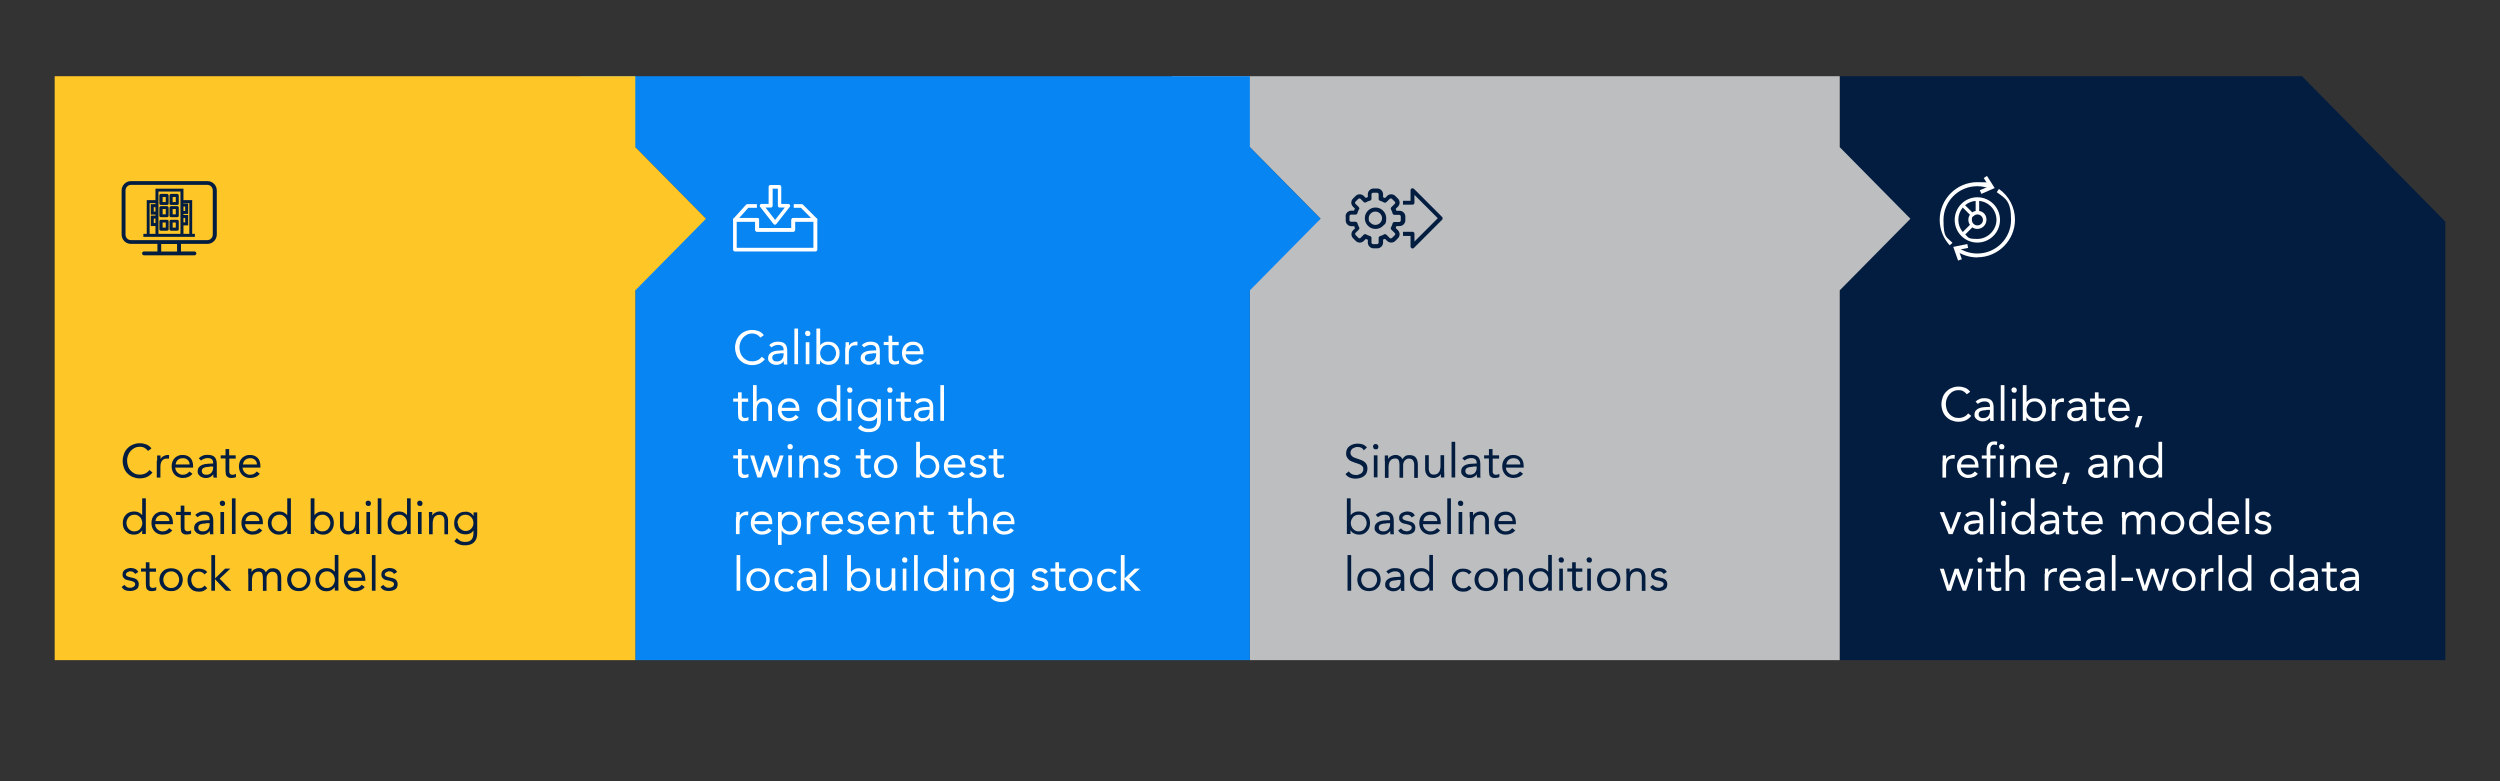
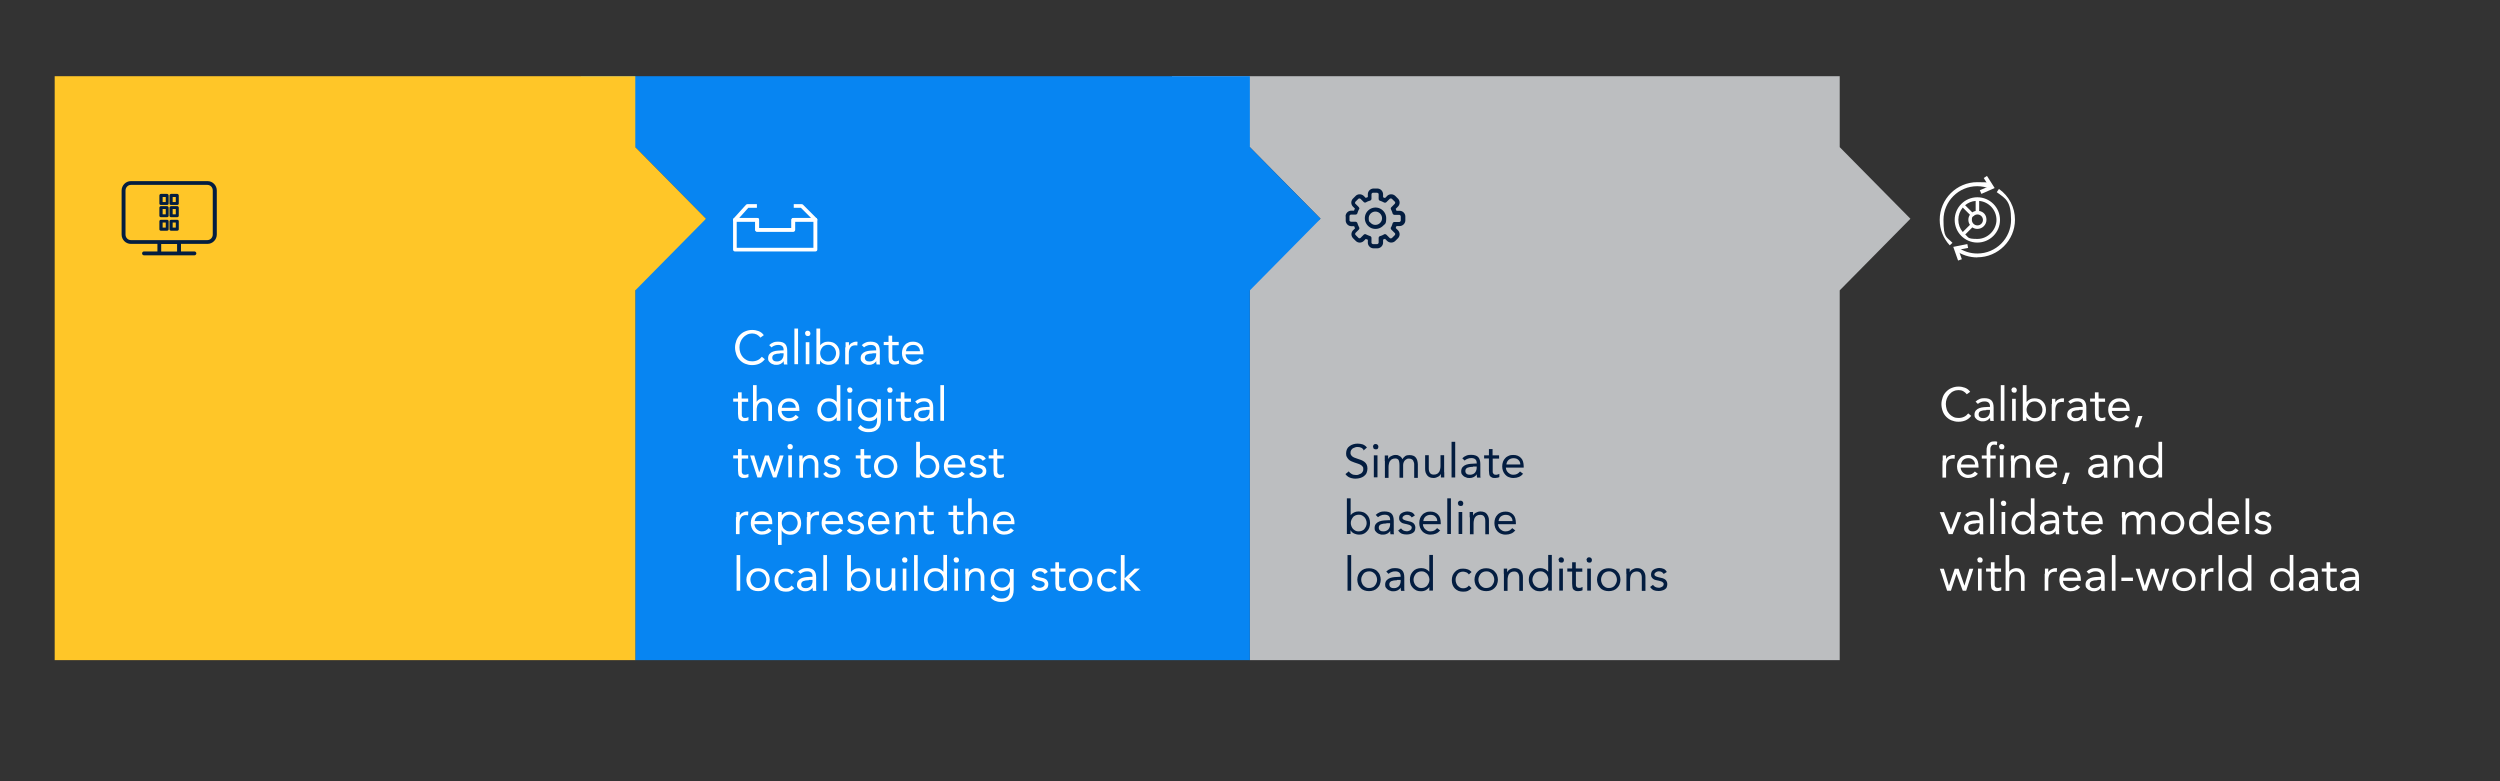
<svg xmlns="http://www.w3.org/2000/svg" id="Layer_1" viewBox="0 0 1920 600">
  <rect x="0" y="0" width="1920" height="600" fill="#333333" stroke="none" />
  <defs>
    <style>.st0{fill:#bcbec0}.st1{fill:#031d40}.st2{fill:#fff}.st3{fill:#0785f2}.st4{fill:#ffc628}</style>
  </defs>
-   <path class="st1" d="M1767.9 58.5L1878 170.2V507h-465.1V58.5h355z" />
  <path class="st0" d="M1412.9 113V58.5H900.1V113h59.8l54.3 55-54.3 35v304h453V223l54.3-55-54.3-55z" />
  <path class="st3" d="M959.9 113V58.5H446.1V113h41.8l54.3 55-54.3 35v304h472V223l54.3-55-54.3-55z" />
  <path class="st4" d="M487.9 113V58.5H42V507h445.9V223l54.3-55-54.3-55z" />
  <path class="st1" d="M159.3 139.1h-58.8c-3.9 0-7.1 3.3-7.1 7.2v33.8c0 4 3.2 7.2 7.1 7.2h20.4v5.8h-10.3c-.8 0-1.5.7-1.5 1.5s.7 1.5 1.5 1.5h38.7c.8 0 1.5-.7 1.5-1.5s-.7-1.5-1.5-1.5H139v-5.8h20.4c3.9 0 7.1-3.3 7.1-7.2v-33.8c0-4-3.2-7.2-7.1-7.2zM136 187.4v5.8h-12.2v-5.8H136zm27.4-41.1v33.8c0 2.4-1.9 4.3-4.1 4.3h-58.8c-2.3 0-4.1-1.9-4.1-4.3v-33.8c0-2.4 1.9-4.3 4.1-4.3h58.8c2.3 0 4.1 1.9 4.1 4.3z" />
-   <path class="st1" d="M147.6 153.7h-6.7v-8.8h-21.5v8.8h-6.7v25.9h-2.6v2.3h39.6v-2.3h-2.1v-25.9zm-28.2 11.1v.8h-3.6v8h3.6v6h-4.5V156h4.5v.8h-3.6v8h3.6zm0 3.1v3.4h-1.3v-3.4h1.3zm0-8.8v3.4h-1.3v-3.4h1.3zm21.5 6v-.8h3.6v-8h-3.6v-.3h4.5v23.6h-4.5v-6.5h3.6v-8h-3.6zm0-3.1v-3.4h1.3v3.4h-1.3zm0 8.8v-3.4h1.3v3.4h-1.3zm-2.3-23.7v32.5h-16.9v-32.5h16.9z" />
  <path class="st1" d="M123.6 157.4h4.7c.7 0 1.2-.4 1.2-1v-6.2c0-.6-.5-1.3-1.2-1.3h-4.7c-.7 0-1.2.7-1.2 1.3v6.2c0 .6.5 1 1.2 1zm3.7-6.1v3.9h-2.4v-3.9h2.4zM131.4 157.4h4.7c.7 0 1.2-.4 1.2-1v-6.2c0-.6-.5-1.3-1.2-1.3h-4.7c-.7 0-1.2.7-1.2 1.3v6.2c0 .6.5 1 1.2 1zm1.2-2.2v-3.9h2.4v3.9h-2.4zM123.6 166.8h4.7c.7 0 1.2-.5 1.2-1.1v-6.2c0-.6-.6-1.2-1.2-1.2h-4.7c-.6 0-1.2.5-1.2 1.2v6.2c0 .6.5 1.1 1.2 1.1zm3.7-6.3v4.1h-2.4v-4.1h2.4zM131.4 166.8h4.7c.7 0 1.2-.5 1.2-1.1v-6.2c0-.6-.5-1.2-1.2-1.2h-4.7c-.6 0-1.2.6-1.2 1.2v6.2c0 .6.5 1.1 1.2 1.1zm1.2-2.2v-4.1h2.4v4.1h-2.4zM123.6 177.2h4.7c.6 0 1.2-.5 1.2-1.1v-6.2c0-.6-.5-1.1-1.2-1.1h-4.7c-.6 0-1.2.5-1.2 1.1v6.2c0 .6.5 1.1 1.2 1.1zm3.7-6.3v3.9h-2.4v-3.9h2.4zM131.4 177.2h4.7c.6 0 1.2-.5 1.2-1.1v-6.2c0-.6-.5-1.1-1.2-1.1h-4.7c-.6 0-1.2.5-1.2 1.1v6.2c0 .6.5 1.1 1.2 1.1zm1.2-2.4v-3.9h2.4v3.9h-2.4z" />
  <g>
    <path class="st2" d="M626.2 193.1h-61.8c-.8 0-1.4-.6-1.4-1.4v-22.9c0-.8.6-1.4 1.4-1.4h17.1c.8 0 1.4.6 1.4 1.4v6.3h24.9v-6.3c0-.8.6-1.4 1.4-1.4h17.1c.8 0 1.4.6 1.4 1.4v22.9c0 .8-.6 1.4-1.4 1.4h-.1zm-60.5-2.8h59v-20.1h-14.2v6.3c0 .8-.6 1.4-1.4 1.4h-27.7c-.8 0-1.4-.6-1.4-1.4v-6.3h-14.2v20.1z" />
    <path class="st2" d="M609.1 177.9h-27.7c-.8 0-1.4-.6-1.4-1.4v-6.3h-15.6c-.6 0-1.1-.3-1.3-.8s0-1.1.2-1.5l9.6-10.6c.3-.3.6-.5 1.1-.5h7.3v2.8h-6.6l-7 7.8h13.9c.8 0 1.4.6 1.4 1.4v6.3h24.9v-6.3c0-.8.6-1.4 1.4-1.4h13.6l-7.8-7.8h-5.5v-2.8h6.1c.4 0 .7.1 1 .4l10.6 10.6c.4.4.5 1 .3 1.5s-.7.9-1.3.9h-15.6v6.3c0 .8-.6 1.4-1.4 1.4h-.2z" />
-     <path class="st2" d="M595.2 172.6c-.4 0-.8-.2-1.1-.5l-10.3-13.2c-.3-.4-.4-1-.2-1.5s.7-.8 1.3-.8h5.4v-13.1c0-.8.6-1.4 1.4-1.4h6.9c.8 0 1.4.6 1.4 1.4v13.1h5.4c.5 0 1 .3 1.3.8.2.5.2 1.1-.2 1.5l-10.3 13.2c-.3.3-.7.5-1.1.5zm-7.3-13.2l7.4 9.5 7.4-9.5h-3.9c-.8 0-1.4-.6-1.4-1.4v-13.1h-4V158c0 .8-.6 1.4-1.4 1.4h-4.1z" />
  </g>
  <g>
    <path class="st1" d="M1033.4 166.2c0-2.4 2-4.4 4.4-4.4h2.1c.2-.6.4-1.1.7-1.6l-1.5-1.5c-.8-.8-1.3-2-1.3-3.1s.5-2.3 1.3-3.1l2-2c1.7-1.7 4.5-1.7 6.3 0l1.5 1.5c.5-.2 1.1-.5 1.6-.6v-2.2c0-2.4 2-4.4 4.4-4.4h2.9c1.2 0 2.3.5 3.1 1.3.8.8 1.3 2 1.3 3.1v2.3l1.5.6 1.6-1.6c1.7-1.7 4.5-1.7 6.3 0l2 2c.8.8 1.3 1.9 1.3 3.1s-.5 2.3-1.3 3.1l-1.7 1.7.6 1.5h2.4c2.4 0 4.4 2 4.4 4.4v2.9c0 2.4-2 4.4-4.4 4.4h-2.4l-.6 1.5 1.7 1.7c.8.8 1.3 2 1.3 3.1s-.5 2.3-1.3 3.1l-2 2c-1.7 1.7-4.5 1.7-6.3 0l-1.6-1.6-1.5.6v2.3c0 2.4-2 4.4-4.4 4.4h-2.9c-1.2 0-2.3-.5-3.1-1.3-.8-.8-1.3-1.9-1.3-3.1v-2.2c-.6-.2-1.1-.4-1.6-.6l-1.5 1.5c-.8.8-1.9 1.3-3.1 1.3s-2.3-.5-3.1-1.3l-2-2c-.8-.8-1.3-2-1.3-3.1s.5-2.3 1.3-3.1l1.5-1.5c-.3-.5-.5-1.1-.7-1.6h-2.1c-1.2 0-2.3-.5-3.1-1.3-.8-.8-1.3-1.9-1.3-3.1v-3.1zm10.6-6.4c0 .3 0 .5-.2.8-.6 1-1 2.1-1.3 3.1-.2.7-.8 1.1-1.5 1.1h-3.3c-.7 0-1.3.6-1.3 1.3v2.9c0 .4 0 .7.4.9.3.3.6.4.9.4h3.3c.7 0 1.3.5 1.5 1.1.3 1.1.8 2.2 1.3 3.1 0 .2.2.5.2.8s-.2.8-.5 1.1l-2.3 2.3c-.3.3-.4.6-.4.9s0 .7.4 1l2 2c.3.3.6.4.9.4s.7-.1.9-.4l2.3-2.3c.5-.5 1.2-.6 1.8-.3 1 .5 2 .9 3.1 1.3.7.2 1.1.8 1.1 1.5v3.3c0 .4 0 .7.4 1s.6.4.9.4h2.9c.7 0 1.3-.6 1.3-1.3v-3.4c0-.7.5-1.3 1.1-1.5 1.1-.3 2.1-.7 3-1.3.6-.3 1.4-.2 1.9.3l2.4 2.4c.5.5 1.4.5 1.9 0l2-2c.3-.3.4-.6.4-.9s0-.7-.4-.9l-2.5-2.5c-.3-.3-.5-.7-.5-1.1s0-.5.2-.7c.5-.9.9-1.9 1.2-3 .2-.7.8-1.1 1.5-1.1h3.5c.7 0 1.3-.6 1.3-1.3v-2.9c0-.7-.6-1.3-1.3-1.3h-3.5c-.7 0-1.3-.5-1.5-1.1-.3-1.1-.7-2.1-1.2-3 0-.2-.2-.5-.2-.7 0-.4.2-.8.5-1.1l2.5-2.5c.2-.2.4-.6.4-.9s0-.7-.4-.9l-2-2c-.5-.5-1.4-.5-1.9 0l-2.4 2.4c-.5.5-1.3.6-1.9.3-1-.5-2-1-3-1.3-.7-.2-1.1-.8-1.1-1.5v-3.4c0-.4 0-.7-.4-.9s-.6-.4-.9-.4h-2.9c-.7 0-1.3.6-1.3 1.3v3.3c0 .7-.5 1.3-1.1 1.5-1.1.3-2.2.7-3.1 1.3-.6.3-1.4.2-1.8-.3l-2.3-2.3c-.5-.5-1.4-.5-1.9 0l-2 2c-.3.3-.4.6-.4.9 0 .4 0 .7.4.9l2.3 2.3c.3.3.5.7.5 1.1v-.2zm4.2 7.8c0-4.5 3.7-8.2 8.2-8.2s8.2 3.7 8.2 8.2-.8 4.2-2.4 5.8c-1.5 1.5-3.6 2.4-5.8 2.4s-4.2-.8-5.8-2.4a8.25 8.25 0 0 1-2.4-5.8zm13.2 0c0-2.8-2.3-5.1-5.1-5.1s-5.1 2.3-5.1 5.1.5 2.6 1.5 3.6 2.2 1.5 3.6 1.5 2.6-.5 3.6-1.5 1.5-2.2 1.5-3.6z" />
-     <path class="st1" d="M1077.5 181v-3h7.3c.8 0 1.5.7 1.5 1.5v6l17.9-17.9-17.9-17.9v6c0 .8-.7 1.5-1.5 1.5h-7.3v-3h5.8v-8.1c0-.6.4-1.2.9-1.4s1.2 0 1.7.3l21.6 21.6c.6.6.6 1.6 0 2.2l-21.6 21.6c-.4.4-1.1.6-1.7.3s-.9-.8-.9-1.4v-8.1h-5.8v-.2z" />
  </g>
  <g>
    <path class="st2" d="M1518.6 151.5c-9.6 0-17.4 7.8-17.4 17.4s7.8 17.4 17.4 17.4 17.4-7.8 17.4-17.4-7.8-17.4-17.4-17.4zm-1.3 10.5c-.9.2-1.8.5-2.6 1.1l-5.5-5.5c2.3-1.9 5.1-3.1 8.1-3.3v7.7zm1.3 11.1c-2.3 0-4.2-1.9-4.2-4.2s.4-2.2 1.1-2.9h.2c.8-.9 1.9-1.3 3-1.3 2.3 0 4.2 1.9 4.2 4.2s-1.9 4.2-4.2 4.2zm-5.7-8.2c-.8 1.2-1.2 2.5-1.2 3.9s.4 2.7 1.2 3.9l-5.5 5.5c-2.2-2.6-3.4-5.9-3.4-9.4s1.2-6.7 3.4-9.4l5.5 5.5zm1.8 9.7c1.2.8 2.5 1.2 3.9 1.2 3.8 0 7-3.1 7-7s-2.4-6.2-5.6-6.8v-7.7c7.5.7 13.3 7 13.3 14.6s-6.6 14.6-14.6 14.6-6.7-1.2-9.4-3.4l5.5-5.5h-.1z" />
    <path class="st2" d="M1497.4 188.4c-5-5.4-7.7-12.3-7.7-19.6 0-15.9 13-28.9 28.9-28.9s7.7.8 11.2 2.3l-1.2 2.8c-3.2-1.3-6.6-2-10.1-2-14.3 0-25.9 11.6-25.9 25.9s2.4 12.8 6.9 17.6l-2.2 2zM1518.6 197.7c-6.1 0-12-1.9-17-5.5l1.8-2.4c4.4 3.2 9.7 4.9 15.2 4.9 14.3 0 25.9-11.6 25.9-25.9s-4.1-16.3-11-21.2l1.7-2.5c7.7 5.4 12.3 14.2 12.3 23.6 0 15.9-13 28.9-28.9 28.9z" />
    <path class="st2" d="M1521.7 148.9l-1.2-2.8 7-3-4-6.4 2.5-1.6 5.9 9.3-10.2 4.5zM1503.8 200.1l-3.7-10.5 10.8-2.2.6 3-7.4 1.4 2.6 7.3-2.9 1z" />
  </g>
  <g>
-     <path class="st1" d="M113.7 346.3c-.8-1-1.7-1.8-2.8-2.4s-2.3-.8-3.6-.8-2.7.3-3.9.9-2.2 1.4-3.1 2.4-1.5 2.1-2 3.4c-.5 1.3-.7 2.6-.7 4s.3 2.9.7 4.2 1.2 2.5 2 3.4c.8.9 1.9 1.7 3.1 2.3s2.5.8 4 .8 3-.3 4.2-.9c1.3-.6 2.3-1.5 3.2-2.6l2.3 1.9c-1.2 1.5-2.5 2.6-4.2 3.4-1.6.7-3.5 1.1-5.6 1.1s-3.6-.4-5.2-1-3-1.6-4.2-2.8c-1.2-1.2-2.1-2.6-2.7-4.3-.6-1.6-1-3.5-1-5.4s.4-3.6 1-5.3 1.5-3.1 2.7-4.3 2.5-2.2 4.1-2.8c1.6-.7 3.4-1.1 5.3-1.1s3.4.3 5 .9 2.9 1.6 4 3.1l-2.6 1.9zM120.7 353.8v-4h2.6v2.8c.2-.5.5-.8.8-1.2s.7-.7 1.3-1c.5-.3 1-.5 1.6-.7.6-.2 1.3-.3 1.9-.3h.5c.1 0 .4 0 .5.2l-.2 2.8c-.5-.2-1-.2-1.5-.2-1.7 0-3 .5-3.8 1.7-.8 1.1-1.2 2.6-1.2 4.6v8.3h-2.8v-12.9l.2-.2zM148 363.6c-1 1.3-2.1 2.2-3.4 2.7-1.2.5-2.6.8-4.2.8s-2.5-.3-3.6-.7c-1.1-.5-2-1.1-2.7-1.9s-1.3-1.7-1.7-2.8-.6-2.3-.6-3.5.2-2.5.6-3.6 1-2 1.8-2.8c.7-.8 1.7-1.4 2.7-1.8 1.1-.5 2.2-.6 3.5-.6s2.3.2 3.3.6c1 .4 1.8 1 2.5 1.7s1.3 1.7 1.6 2.8c.4 1.1.5 2.4.5 3.7v.9h-13.7c0 .7.2 1.5.5 2.1.3.6.7 1.3 1.2 1.7s1.1.9 1.7 1.2 1.4.5 2.1.5c1.3 0 2.3-.2 3.1-.6s1.6-1.1 2.3-1.9l2.1 1.6h.3zm-2.4-6.9c0-1.5-.5-2.6-1.5-3.5-.9-.9-2.1-1.3-3.7-1.3s-2.8.5-3.8 1.3c-1 .9-1.5 2-1.7 3.5h10.7zM152.7 351.9c.9-.9 1.9-1.5 3.1-2 1.2-.5 2.4-.6 3.6-.6 2.5 0 4.4.6 5.5 1.8s1.6 3 1.6 5.4v8.8c0 .5 0 1 .2 1.5H164c0-.4-.2-.8-.2-1.3v-1.3c-.5.9-1.3 1.5-2.2 2.1-.9.5-2 .8-3.4.8s-1.7 0-2.5-.4c-.7-.2-1.5-.5-2-1s-1-.9-1.4-1.5-.5-1.4-.5-2.2c0-1.4.4-2.5 1.1-3.3s1.6-1.4 2.7-1.8c1.1-.4 2.3-.6 3.5-.7 1.3 0 2.4-.2 3.5-.2h1.1v-.5c0-1.3-.4-2.2-1.1-2.8s-1.7-.9-3.1-.9-1.8.2-2.7.5-1.6.7-2.4 1.4l-1.8-1.8v.2zm8.2 6.6c-1.8 0-3.3.3-4.3.7-1.1.5-1.6 1.4-1.6 2.5s.4 1.8 1.1 2.3 1.6.6 2.6.6 1.5-.2 2.2-.5 1.1-.6 1.5-1.1.7-1 .9-1.6.4-1.3.4-2v-1.1h-2.8v.2zM181.1 352.2h-5v10c0 .5 0 .9.3 1.3s.5.6.7.8.8.3 1.5.3.8 0 1.3-.2c.5 0 .8-.3 1.3-.5v2.5c-.4.2-.9.4-1.5.5s-1.2.2-1.7.2c-1 0-1.8 0-2.5-.4s-1.1-.6-1.5-1.1c-.4-.5-.5-1.1-.6-1.8 0-.7-.2-1.5-.2-2.4v-9.3h-3.7v-2.4h3.7v-4.8h2.8v4.8h5v2.4h.2zM199.7 363.6c-1 1.3-2.1 2.2-3.4 2.7-1.2.5-2.6.8-4.2.8s-2.5-.3-3.6-.7c-1.1-.5-2-1.1-2.7-1.9s-1.3-1.7-1.7-2.8-.6-2.3-.6-3.5.2-2.5.6-3.6 1-2 1.8-2.8c.7-.8 1.7-1.4 2.7-1.8 1.1-.5 2.2-.6 3.5-.6s2.3.2 3.3.6c1 .4 1.8 1 2.5 1.7s1.3 1.7 1.6 2.8c.4 1.1.5 2.4.5 3.7v.9h-13.7c0 .7.2 1.5.5 2.1.3.6.7 1.3 1.2 1.7s1.1.9 1.7 1.2 1.4.5 2.1.5c1.3 0 2.3-.2 3.1-.6s1.6-1.1 2.3-1.9l2.1 1.6h.3zm-2.4-6.9c0-1.5-.5-2.6-1.5-3.5-.9-.9-2.1-1.3-3.7-1.3s-2.8.5-3.8 1.3c-1 .9-1.5 2-1.7 3.5h10.7zM109.3 407.1c-.5 1-1.4 1.8-2.5 2.5s-2.5 1-4 1-2.3-.2-3.4-.6c-1-.5-1.9-1.1-2.7-1.9-.7-.8-1.4-1.7-1.8-2.8s-.6-2.3-.6-3.6.2-2.5.6-3.6c.5-1.1 1-2 1.8-2.8.7-.8 1.7-1.5 2.8-1.9s2.3-.6 3.6-.6 2.4.3 3.4.7c1 .5 1.9 1.2 2.7 2.1v-12.9h2.8v27.4h-2.8v-3zm0-5.4c0-.9-.2-1.7-.5-2.5-.3-.7-.7-1.5-1.2-2s-1.2-1-1.9-1.4c-.7-.4-1.5-.5-2.5-.5s-1.7.2-2.5.5c-.7.4-1.4.7-1.9 1.4-.5.5-.9 1.3-1.2 2s-.5 1.5-.5 2.5.2 1.7.5 2.5.7 1.5 1.2 2 1.2 1 1.9 1.4c.7.4 1.5.5 2.5.5s1.7-.2 2.5-.5c.7-.4 1.4-.7 1.9-1.4.5-.5.9-1.3 1.2-2 .3-.7.5-1.5.5-2.5zM132.5 407.1c-1 1.3-2.1 2.2-3.4 2.7-1.2.5-2.6.8-4.2.8s-2.5-.3-3.6-.7c-1.1-.5-2-1.1-2.7-1.9s-1.3-1.7-1.7-2.8c-.4-1.1-.6-2.3-.6-3.5s.2-2.5.6-3.6 1-2 1.8-2.8c.7-.8 1.7-1.4 2.7-1.8 1.1-.5 2.2-.6 3.5-.6s2.3.2 3.3.6c1 .4 1.8 1 2.5 1.7s1.3 1.7 1.6 2.8c.4 1.1.5 2.4.5 3.7v.9h-13.7c0 .7.2 1.5.5 2.1.3.6.7 1.3 1.2 1.7s1.1.9 1.7 1.2c.6.3 1.4.5 2.1.5 1.3 0 2.3-.2 3.1-.6s1.6-1.1 2.3-1.9l2.1 1.6h.3zm-2.4-6.9c0-1.5-.5-2.6-1.5-3.5-.9-.9-2.1-1.3-3.7-1.3s-2.8.5-3.8 1.3c-1 .9-1.5 2-1.7 3.5h10.7zM146.7 395.6h-5v10c0 .5 0 .9.3 1.3s.5.6.7.8c.4.2.8.3 1.5.3s.8 0 1.3-.2c.5 0 .8-.3 1.3-.5v2.5c-.4.2-.9.4-1.5.5s-1.2.2-1.7.2c-1 0-1.8 0-2.5-.4s-1.1-.6-1.5-1.1c-.4-.5-.5-1.1-.6-1.8 0-.7-.2-1.5-.2-2.4v-9.3h-3.7v-2.4h3.7v-4.8h2.8v4.8h5v2.4h.2zM150 395.4c.9-.9 1.9-1.5 3.1-2 1.2-.5 2.4-.6 3.6-.6 2.5 0 4.4.6 5.5 1.8s1.6 3 1.6 5.4v8.8c0 .5 0 1 .2 1.5h-2.7c0-.4-.2-.8-.2-1.3v-1.3c-.5.9-1.3 1.5-2.2 2.1-.9.5-2 .8-3.4.8s-1.7 0-2.5-.4c-.7-.2-1.5-.5-2-1s-1-.9-1.4-1.5-.5-1.4-.5-2.2c0-1.4.4-2.5 1.1-3.3s1.6-1.4 2.7-1.8 2.3-.6 3.5-.7c1.3 0 2.4-.2 3.5-.2h1.1v-.5c0-1.3-.4-2.2-1.1-2.8s-1.7-.9-3.1-.9-1.8.2-2.7.5-1.6.7-2.4 1.4l-1.8-1.8v.2zm8.2 6.6c-1.8 0-3.3.3-4.3.7-1.1.5-1.6 1.4-1.6 2.5s.4 1.8 1.1 2.3 1.6.6 2.6.6 1.5-.2 2.2-.5 1.1-.6 1.5-1.1.7-1 .9-1.6c.2-.6.4-1.3.4-2v-1.1h-2.8v.2zM168.7 386.6c0-.5.2-1 .6-1.5s.9-.6 1.5-.6 1.1.2 1.5.6.6.9.6 1.5-.2 1.1-.5 1.5c-.4.4-.9.5-1.5.5s-1.1-.2-1.5-.5c-.4-.4-.5-.9-.5-1.5h-.2zm.6 6.6h2.8v16.9h-2.8v-16.9zM178.1 382.7h2.8v27.4h-2.8v-27.4zM201.6 407.1c-1 1.3-2.1 2.2-3.4 2.7-1.2.5-2.6.8-4.2.8s-2.5-.3-3.6-.7c-1.1-.5-2-1.1-2.7-1.9s-1.3-1.7-1.7-2.8c-.4-1.1-.6-2.3-.6-3.5s.2-2.5.6-3.6 1-2 1.8-2.8c.7-.8 1.7-1.4 2.7-1.8 1.1-.5 2.2-.6 3.5-.6s2.3.2 3.3.6c1 .4 1.8 1 2.5 1.7s1.3 1.7 1.6 2.8c.4 1.1.5 2.4.5 3.7v.9h-13.7c0 .7.2 1.5.5 2.1.3.6.7 1.3 1.2 1.7s1.1.9 1.7 1.2 1.4.5 2.1.5c1.3 0 2.3-.2 3.1-.6s1.6-1.1 2.3-1.9l2.1 1.6h.3zm-2.4-6.9c0-1.5-.5-2.6-1.5-3.5-.9-.9-2.1-1.3-3.7-1.3s-2.8.5-3.8 1.3c-1 .9-1.5 2-1.7 3.5h10.7zM220.7 407.1c-.5 1-1.4 1.8-2.5 2.5s-2.5 1-4 1-2.3-.2-3.4-.6c-1-.5-1.9-1.1-2.7-1.9-.7-.8-1.4-1.7-1.8-2.8s-.6-2.3-.6-3.6.2-2.5.6-3.6c.5-1.1 1-2 1.8-2.8.7-.8 1.7-1.5 2.8-1.9 1.1-.5 2.3-.6 3.6-.6s2.4.3 3.4.7c1 .5 1.9 1.2 2.7 2.1v-12.9h2.8v27.4h-2.8v-3zm0-5.4c0-.9-.2-1.7-.5-2.5-.3-.7-.7-1.5-1.2-2s-1.2-1-1.9-1.4-1.5-.5-2.5-.5-1.7.2-2.5.5c-.7.4-1.4.7-1.9 1.4-.5.5-.9 1.3-1.2 2s-.5 1.5-.5 2.5.2 1.7.5 2.5.7 1.5 1.2 2 1.2 1 1.9 1.4 1.5.5 2.5.5 1.7-.2 2.5-.5c.7-.4 1.4-.7 1.9-1.4.5-.5.9-1.3 1.2-2 .3-.7.5-1.5.5-2.5zM238.7 382.7h2.8v12.9c.7-.9 1.6-1.6 2.7-2.1 1-.5 2.2-.7 3.4-.7s2.5.2 3.6.6 2 1.1 2.8 1.9 1.4 1.7 1.8 2.8.6 2.3.6 3.6-.2 2.5-.6 3.6c-.5 1.1-1 2-1.8 2.8-.7.8-1.6 1.5-2.7 1.9-1 .5-2.2.6-3.4.6s-2.8-.4-4-1c-1.2-.6-2-1.5-2.5-2.5v3h-2.8v-27.4zm2.8 19c0 .9.2 1.7.5 2.5.3.7.6 1.5 1.2 2s1.2 1 1.9 1.4 1.5.5 2.5.5 1.7-.2 2.5-.5c.7-.4 1.4-.7 1.9-1.4.5-.5.9-1.3 1.2-2 .3-.7.5-1.5.5-2.5s-.2-1.7-.5-2.5c-.3-.7-.7-1.5-1.2-2s-1.2-1-1.9-1.4c-.7-.4-1.5-.5-2.5-.5s-1.7.2-2.5.5c-.7.4-1.4.7-1.9 1.4-.5.5-.9 1.3-1.2 2-.3.7-.5 1.5-.5 2.5zM275.8 406.1v4h-2.6v-2.8c-.2.5-.5.8-.8 1.2s-.7.7-1.3 1c-.5.3-1 .5-1.6.7s-1.3.3-1.9.3c-1.1 0-2.1-.2-2.9-.5-.8-.4-1.5-.8-2-1.5s-.9-1.4-1.2-2.2-.4-1.8-.4-2.8V393h2.8v10.2c0 1.5.3 2.5.9 3.4.6.8 1.6 1.3 2.9 1.3s1.7-.2 2.4-.5 1.2-.7 1.6-1.4c.5-.5.7-1.3.9-2.1s.3-1.6.3-2.6V393h2.8v13.1zM280.7 386.6c0-.5.2-1 .6-1.5s.9-.6 1.5-.6 1.1.2 1.5.6.6.9.6 1.5-.2 1.1-.5 1.5-.9.5-1.5.5-1.1-.2-1.5-.5-.5-.9-.5-1.5h-.2zm.7 6.6h2.8v16.9h-2.8v-16.9zM290.1 382.7h2.8v27.4h-2.8v-27.4zM312.7 407.1c-.5 1-1.4 1.8-2.5 2.5s-2.5 1-4 1-2.3-.2-3.4-.6c-1-.5-1.9-1.1-2.7-1.9-.7-.8-1.4-1.7-1.8-2.8s-.6-2.3-.6-3.6.2-2.5.6-3.6c.5-1.1 1-2 1.8-2.8.7-.8 1.7-1.5 2.8-1.9s2.3-.6 3.6-.6 2.4.3 3.4.7c1 .5 1.9 1.2 2.7 2.1v-12.9h2.8v27.4h-2.8v-3zm0-5.4c0-.9-.2-1.7-.5-2.5-.3-.7-.7-1.5-1.2-2s-1.2-1-1.9-1.4c-.7-.4-1.5-.5-2.5-.5s-1.7.2-2.5.5c-.7.4-1.4.7-1.9 1.4-.5.5-.9 1.3-1.2 2s-.5 1.5-.5 2.5.2 1.7.5 2.5.7 1.5 1.2 2 1.2 1 1.9 1.4c.7.4 1.5.5 2.5.5s1.7-.2 2.5-.5c.7-.4 1.4-.7 1.9-1.4.5-.5.9-1.3 1.2-2 .3-.7.5-1.5.5-2.5zM320.3 386.6c0-.5.2-1 .6-1.5s.9-.6 1.5-.6 1.1.2 1.5.6.6.9.6 1.5-.2 1.1-.5 1.5-.9.5-1.5.5-1.1-.2-1.5-.5-.5-.9-.5-1.5h-.2zm.7 6.6h2.8v16.9H321v-16.9zM329.4 397.2v-4h2.6v2.8c.2-.5.5-.8.8-1.2s.7-.7 1.3-1c.5-.3 1-.5 1.6-.7.6-.2 1.3-.3 1.9-.3 1.1 0 2.1.2 2.9.5.8.4 1.5.8 2 1.5s.9 1.4 1.2 2.2.4 1.8.4 2.8v10.5h-2.8v-10.2c0-1.5-.3-2.5-.9-3.4-.6-.8-1.6-1.3-2.9-1.3s-1.7.2-2.4.5-1.2.7-1.6 1.4c-.5.5-.7 1.3-.9 2.1s-.3 1.6-.3 2.6v8.3h-2.8v-13.1zM366.5 409.4c0 3.1-.8 5.5-2.4 7-1.5 1.6-3.9 2.4-6.8 2.4s-3.2-.3-4.6-.7-2.6-1.3-3.8-2.5l2-2.3c.9 1 1.8 1.7 2.8 2.2s2.2.7 3.5.7 2.3-.2 3.1-.5 1.5-.9 2-1.5.8-1.4 1-2.2.3-1.6.3-2.5v-2.2c-.6 1.1-1.5 1.9-2.6 2.4s-2.2.7-3.4.7-2.5-.2-3.6-.6-2.1-1-2.8-1.8c-.8-.7-1.5-1.7-1.8-2.7-.5-1.1-.6-2.2-.6-3.5s.2-2.6.6-3.7 1-2 1.8-2.8c.8-.7 1.7-1.4 2.8-1.7 1.1-.5 2.4-.6 3.7-.6s1.2 0 1.7.2c.5 0 1.2.4 1.7.6.5.3 1 .6 1.5 1.1s.8.9 1.1 1.5v-2.9h2.8v16.2zm-14.9-7.7c0 .9.2 1.6.5 2.4.3.7.7 1.4 1.3 1.9s1.2 1 1.9 1.3c.7.3 1.5.5 2.3.5s1.8-.2 2.5-.5 1.4-.8 1.9-1.4.9-1.2 1.2-1.9c.3-.7.4-1.5.4-2.4s-.2-1.7-.5-2.5c-.3-.7-.7-1.5-1.3-2s-1.2-1-1.9-1.3c-.7-.3-1.5-.5-2.5-.5s-1.7.2-2.5.5c-.7.4-1.4.7-1.9 1.4-.5.5-.9 1.3-1.2 2-.3.7-.5 1.5-.5 2.5l.2.2zM95.6 449.2c.5.7 1.2 1.3 1.8 1.6.6.5 1.5.6 2.5.6s.9 0 1.4-.2c.5 0 .8-.3 1.2-.5s.6-.5.9-.8.4-.7.4-1.2 0-.8-.3-1.1c-.2-.3-.5-.5-.8-.7-.4-.2-.7-.4-1.2-.5s-.9-.3-1.4-.4c-.8-.2-1.5-.4-2.3-.5s-1.4-.5-1.9-.8c-.5-.4-1-.8-1.3-1.4-.4-.5-.5-1.3-.5-2.1s.2-1.5.5-2.2c.4-.6.8-1.2 1.5-1.5.6-.5 1.3-.7 2-.9.7-.2 1.5-.4 2.3-.4 1.2 0 2.4.3 3.4.7s1.8 1.3 2.4 2.4l-2.4 1.5c-.4-.6-.8-1.1-1.5-1.5s-1.3-.5-2.2-.5-.8 0-1.2.2-.7.3-1.1.5c-.3.2-.5.5-.8.7-.2.3-.3.6-.3 1s0 .6.4.9.5.5.9.6.8.4 1.4.5 1.1.3 1.6.4c.7.2 1.5.4 2.1.5.6.3 1.3.5 1.8.9s.9.9 1.2 1.5.5 1.3.5 2.1-.2 1.8-.5 2.5-.9 1.2-1.5 1.6-1.4.7-2.2.9-1.6.3-2.5.3c-1.5 0-2.7-.2-3.7-.6-1.1-.5-2-1.3-2.8-2.5l2.3-1.7zM119.9 439.1h-5v10c0 .5 0 .9.3 1.3.2.4.5.6.7.8.4.2.8.3 1.5.3s.8 0 1.3-.2c.5 0 .8-.3 1.3-.5v2.5c-.4.2-.9.4-1.5.5s-1.2.2-1.7.2c-1 0-1.8 0-2.5-.4s-1.1-.6-1.5-1.1-.5-1.1-.6-1.8-.2-1.5-.2-2.4V439h-3.7v-2.4h3.7v-4.8h2.8v4.8h5v2.4h.2zM122.4 445.2c0-1.4.3-2.5.7-3.6s1.1-2 1.9-2.8 1.7-1.4 2.8-1.8 2.3-.6 3.6-.6 2.5.2 3.6.6 2.1 1 2.8 1.8c.8.8 1.5 1.7 1.9 2.8s.7 2.3.7 3.6-.3 2.5-.7 3.6-1.1 2-1.9 2.8c-.8.8-1.7 1.4-2.8 1.8-1.1.5-2.3.6-3.6.6s-2.5-.2-3.6-.6-2.1-1-2.8-1.8-1.5-1.7-1.9-2.8-.7-2.3-.7-3.6zm3 0c0 .9.2 1.7.5 2.5s.7 1.5 1.2 2 1.2 1 1.9 1.4c.7.4 1.5.5 2.5.5s1.7-.2 2.5-.5c.7-.4 1.4-.7 1.9-1.4.5-.5.9-1.3 1.2-2 .3-.7.5-1.5.5-2.5s-.2-1.7-.5-2.5c-.3-.7-.7-1.5-1.2-2s-1.2-1-1.9-1.4-1.5-.5-2.5-.5-1.7.2-2.5.5c-.7.4-1.4.7-1.9 1.4-.5.5-.9 1.3-1.2 2s-.5 1.5-.5 2.5zM157 441c-.6-.7-1.3-1.3-2-1.5-.7-.4-1.5-.5-2.3-.5s-1.8.2-2.5.5-1.4.8-1.8 1.4-.8 1.3-1.1 2c-.3.7-.4 1.5-.4 2.5s.2 1.7.5 2.5c.3.7.6 1.5 1.2 2 .5.5 1.1 1 1.8 1.4s1.5.5 2.4.5c1.8 0 3.3-.7 4.3-2.1l2.1 2c-.8.9-1.8 1.6-2.9 2.1s-2.3.6-3.6.6-2.5-.2-3.6-.6-2-1.1-2.7-1.8c-.7-.8-1.4-1.7-1.8-2.8s-.6-2.3-.6-3.6.2-2.5.6-3.6c.5-1.1 1-2 1.8-2.8s1.7-1.5 2.7-1.9c1.1-.5 2.3-.6 3.6-.6s2.5.2 3.6.6 2.1 1.1 2.9 2l-2.3 2zM162.4 426.3h2.8v17.9l7.7-7.5h4l-8.2 7.7 9 9.3h-4.2l-8.4-8.9v8.9h-2.8v-27.4zM190.6 440.7v-4h2.6v2.8c.2-.5.5-.8.8-1.2s.7-.7 1.3-1c.5-.3 1-.5 1.6-.7.6-.2 1.3-.3 1.9-.3s1.7 0 2.3.4c.6.3 1.1.5 1.5.8.5.4.7.6 1 1.1.3.4.5.7.5 1 .6-1 1.4-1.8 2.2-2.4s1.9-.8 3.2-.8 2.2.2 3 .5c.8.4 1.5.8 2 1.5.5.6.9 1.4 1.1 2.3s.4 1.9.4 2.9v10.3h-2.8v-10.1c0-.5 0-1.2-.2-1.7 0-.5-.4-1.1-.6-1.5-.3-.5-.7-.8-1.3-1.1-.5-.3-1.2-.4-2-.4s-1.2 0-1.7.4c-.5.3-1 .5-1.4 1s-.7 1-.9 1.5c-.3.6-.4 1.3-.4 2v9.8h-2.8v-9.6c0-1.9-.3-3.2-.7-4-.5-.8-1.4-1.2-2.5-1.2s-1.7.2-2.4.5c-.6.3-1.2.7-1.6 1.4-.5.5-.7 1.3-.9 2.1s-.3 1.6-.3 2.6v8.3h-2.8V441l-.2-.2zM220.5 445.2c0-1.4.3-2.5.7-3.6s1.1-2 1.9-2.8c.8-.8 1.7-1.4 2.8-1.8 1.1-.5 2.3-.6 3.6-.6s2.5.2 3.6.6 2.1 1 2.8 1.8c.8.8 1.5 1.7 1.9 2.8s.7 2.3.7 3.6-.3 2.5-.7 3.6-1.1 2-1.9 2.8c-.8.8-1.7 1.4-2.8 1.8-1.1.5-2.3.6-3.6.6s-2.5-.2-3.6-.6-2.1-1-2.8-1.8-1.5-1.7-1.9-2.8-.7-2.3-.7-3.6zm3.1 0c0 .9.2 1.7.5 2.5s.7 1.5 1.2 2 1.2 1 1.9 1.4 1.5.5 2.5.5 1.7-.2 2.5-.5c.7-.4 1.4-.7 1.9-1.4.5-.5.9-1.3 1.2-2 .3-.7.5-1.5.5-2.5s-.2-1.7-.5-2.5c-.3-.7-.7-1.5-1.2-2s-1.2-1-1.9-1.4-1.5-.5-2.5-.5-1.7.2-2.5.5c-.7.4-1.4.7-1.9 1.4-.5.5-.9 1.3-1.2 2s-.5 1.5-.5 2.5zM257.2 450.6c-.5 1-1.4 1.8-2.5 2.5s-2.5 1-4 1-2.3-.2-3.4-.6c-1-.5-1.9-1.1-2.7-1.9-.7-.8-1.4-1.7-1.8-2.8s-.6-2.3-.6-3.6.2-2.5.6-3.6c.5-1.1 1-2 1.8-2.8.7-.8 1.7-1.5 2.8-1.9 1.1-.5 2.3-.6 3.6-.6s2.4.3 3.4.7c1 .5 1.9 1.2 2.7 2.1v-12.9h2.8v27.4h-2.8v-3zm0-5.4c0-.9-.2-1.7-.5-2.5-.3-.7-.7-1.5-1.2-2s-1.2-1-1.9-1.4c-.7-.4-1.5-.5-2.5-.5s-1.7.2-2.5.5c-.7.4-1.4.7-1.9 1.4-.5.5-.9 1.3-1.2 2s-.5 1.5-.5 2.5.2 1.7.5 2.5.7 1.5 1.2 2 1.2 1 1.9 1.4c.7.4 1.5.5 2.5.5s1.7-.2 2.5-.5c.7-.4 1.4-.7 1.9-1.4.5-.5.9-1.3 1.2-2 .3-.7.5-1.5.5-2.5zM280.3 450.6c-1 1.3-2.1 2.2-3.4 2.7-1.2.5-2.6.8-4.2.8s-2.5-.3-3.6-.7c-1.1-.5-2-1.1-2.7-1.9s-1.3-1.7-1.7-2.8c-.4-1.1-.6-2.3-.6-3.5s.2-2.5.6-3.6 1-2 1.8-2.8c.7-.8 1.7-1.4 2.7-1.8 1.1-.5 2.2-.6 3.5-.6s2.3.2 3.3.6c1 .4 1.8 1 2.5 1.7s1.3 1.7 1.6 2.8.5 2.4.5 3.7v.9h-13.7c0 .7.2 1.5.5 2.1.3.6.7 1.3 1.2 1.7s1.1.9 1.7 1.2c.6.3 1.4.5 2.1.5 1.3 0 2.3-.2 3.1-.6s1.6-1.1 2.3-1.9l2.1 1.6h.3zm-2.4-7c0-1.5-.5-2.6-1.5-3.5-.9-.9-2.1-1.3-3.7-1.3s-2.8.5-3.8 1.3c-1 .9-1.5 2-1.7 3.5h10.7zM285.6 426.3h2.8v27.4h-2.8v-27.4zM294.4 449.2c.5.7 1.2 1.3 1.8 1.6.6.5 1.5.6 2.5.6s.9 0 1.4-.2c.5 0 .8-.3 1.2-.5s.6-.5.9-.8.4-.7.4-1.2 0-.8-.3-1.1c-.2-.3-.5-.5-.8-.7-.4-.2-.7-.4-1.2-.5s-.9-.3-1.4-.4c-.8-.2-1.5-.4-2.3-.5s-1.4-.5-1.9-.8c-.5-.4-1-.8-1.3-1.4-.4-.5-.5-1.3-.5-2.1s.2-1.5.5-2.2c.4-.6.8-1.2 1.5-1.5.6-.5 1.3-.7 2-.9.7-.2 1.5-.4 2.3-.4 1.2 0 2.4.3 3.4.7s1.8 1.3 2.4 2.4l-2.4 1.5c-.4-.6-.8-1.1-1.5-1.5s-1.3-.5-2.2-.5-.8 0-1.2.2-.7.3-1.1.5c-.3.2-.5.5-.8.7-.2.3-.3.6-.3 1s0 .6.4.9.5.5.9.6.8.4 1.4.5 1.1.3 1.6.4c.7.2 1.5.4 2.1.5.6.3 1.3.5 1.8.9s.9.9 1.2 1.5.5 1.3.5 2.1-.2 1.8-.5 2.5-.9 1.2-1.5 1.6-1.4.7-2.2.9-1.6.3-2.5.3c-1.5 0-2.7-.2-3.7-.6-1.1-.5-2-1.3-2.8-2.5l2.3-1.7z" />
-   </g>
+     </g>
  <g>
    <path class="st1" d="M1047.3 345.6c-.5-.8-1.2-1.5-2-1.8-.8-.4-1.7-.5-2.6-.5s-1.4 0-2 .3-1.3.5-1.7.7c-.5.4-.9.8-1.3 1.4s-.5 1.2-.5 2 0 1.1.3 1.5c.2.5.5.8.9 1.2s1 .7 1.6 1c.7.3 1.5.6 2.5.9s1.9.6 2.9 1c.9.4 1.7.8 2.5 1.4.7.5 1.3 1.3 1.7 2.1s.6 1.9.6 3.1-.3 2.4-.7 3.4-1.2 1.7-2 2.4c-.8.6-1.8 1.1-2.9 1.4s-2.2.5-3.4.5-1.5 0-2.3-.2c-.7 0-1.5-.4-2.2-.6-.7-.3-1.4-.6-1.9-1.1-.6-.5-1.1-1-1.5-1.6l2.6-2.1c.5.9 1.4 1.6 2.3 2.1s2 .7 3.2.7 1.3 0 2-.3c.6-.2 1.3-.5 1.8-.8s1-.8 1.3-1.4c.4-.5.5-1.2.5-1.9s0-1.5-.4-1.9-.6-.9-1.3-1.3c-.5-.4-1.3-.7-2.1-1-.8-.3-1.8-.6-3-1-.9-.3-1.7-.6-2.5-1s-1.5-.8-2-1.4c-.5-.5-1-1.2-1.4-2-.4-.7-.5-1.6-.5-2.7s.3-2.3.7-3.2 1.1-1.7 2-2.3c.8-.6 1.7-1.1 2.8-1.4 1-.3 2.1-.5 3.3-.5s2.7.2 4 .6c1.2.5 2.3 1.2 3.2 2.4l-2.5 2.2-.3-.2zM1054.4 343.1c0-.5.2-1 .6-1.5.4-.5.9-.6 1.5-.6s1.1.2 1.5.6.6.9.6 1.5-.2 1.1-.5 1.5-.9.5-1.5.5-1.1-.2-1.5-.5-.5-.9-.5-1.5h-.2zm.7 6.6h2.8v16.9h-2.8v-16.9zM1063.5 353.8v-4h2.6v2.8c.2-.5.5-.8.8-1.2s.7-.7 1.3-1c.5-.3 1-.5 1.6-.7.6-.2 1.3-.3 1.9-.3s1.7 0 2.3.4c.6.3 1.1.5 1.5.8s.7.6 1 1.1c.3.4.5.7.5 1 .6-1 1.4-1.8 2.2-2.4s1.9-.8 3.2-.8 2.2.2 3 .5 1.5.8 2 1.5.9 1.4 1.1 2.3.4 1.9.4 2.9V367h-2.8v-10.1c0-.5 0-1.2-.2-1.7s-.4-1.1-.6-1.5c-.3-.5-.7-.8-1.3-1.1-.5-.3-1.2-.4-2-.4s-1.2 0-1.7.4-1 .5-1.4 1-.7 1-.9 1.5-.4 1.3-.4 2v9.8h-2.8v-9.6c0-1.9-.3-3.2-.7-4-.5-.8-1.4-1.2-2.5-1.2s-1.7.2-2.4.5-1.2.7-1.6 1.4c-.5.5-.7 1.3-.9 2.1s-.3 1.6-.3 2.6v8.3h-2.8v-12.9l-.2-.2zM1109.2 362.7v4h-2.6v-2.8c-.2.5-.5.8-.8 1.2s-.7.7-1.3 1-1 .5-1.6.7c-.6.2-1.3.3-1.9.3-1.1 0-2.1-.2-2.9-.5-.8-.4-1.5-.8-2-1.5s-.9-1.4-1.2-2.2-.4-1.8-.4-2.8v-10.5h2.8v10.2c0 1.5.3 2.5.9 3.4s1.6 1.3 2.9 1.3 1.7-.2 2.4-.5 1.2-.7 1.6-1.4c.5-.5.7-1.3.9-2.1s.3-1.6.3-2.6v-8.3h2.8v13.1zM1114.8 339.3h2.8v27.4h-2.8v-27.4zM1123.1 351.9c.9-.9 1.9-1.5 3.1-2s2.4-.6 3.6-.6c2.5 0 4.4.6 5.5 1.8s1.6 3 1.6 5.4v8.8c0 .5 0 1 .2 1.5h-2.7c0-.4-.2-.8-.2-1.3v-1.3c-.5.9-1.3 1.5-2.2 2.1-.9.5-2 .8-3.4.8s-1.7 0-2.5-.4-1.5-.5-2-1-1-.9-1.4-1.5-.5-1.4-.5-2.2c0-1.4.4-2.5 1.1-3.3.7-.8 1.6-1.4 2.7-1.8 1.1-.4 2.3-.6 3.5-.7 1.3 0 2.4-.2 3.5-.2h1.1v-.5c0-1.3-.4-2.2-1.1-2.8-.7-.6-1.7-.9-3.1-.9s-1.8.2-2.7.5-1.6.7-2.4 1.4l-1.8-1.8v.2zm8.2 6.6c-1.8 0-3.3.3-4.3.7-1.1.5-1.6 1.4-1.6 2.5s.4 1.8 1.1 2.3 1.6.6 2.6.6 1.5-.2 2.2-.5c.6-.3 1.1-.6 1.5-1.1s.7-1 .9-1.6c.2-.6.4-1.3.4-2v-1.1h-2.8v.2zM1151.4 352.2h-5v10c0 .5 0 .9.3 1.3s.5.6.7.8c.4.2.8.3 1.5.3s.8 0 1.3-.2c.5 0 .8-.3 1.3-.5v2.5c-.4.2-.9.4-1.5.5s-1.2.2-1.7.2c-1 0-1.8 0-2.5-.4s-1.1-.6-1.5-1.1-.5-1.1-.6-1.8-.2-1.5-.2-2.4v-9.3h-3.7v-2.4h3.7v-4.8h2.8v4.8h5v2.4h.2zM1169.9 363.6c-1 1.3-2.1 2.2-3.4 2.7-1.2.5-2.6.8-4.2.8s-2.5-.3-3.6-.7-2-1.1-2.7-1.9-1.3-1.7-1.7-2.8c-.4-1.1-.6-2.3-.6-3.5s.2-2.5.6-3.6 1-2 1.8-2.8c.7-.8 1.7-1.4 2.7-1.8 1.1-.5 2.2-.6 3.5-.6s2.3.2 3.3.6c1 .4 1.8 1 2.5 1.7s1.3 1.7 1.6 2.8.5 2.4.5 3.7v.9h-13.7c0 .7.2 1.5.5 2.1.3.6.7 1.3 1.2 1.7s1.1.9 1.7 1.2 1.4.5 2.1.5c1.3 0 2.3-.2 3.1-.6s1.6-1.1 2.3-1.9l2.1 1.6h.3zm-2.3-6.9c0-1.5-.5-2.6-1.5-3.5-.9-.9-2.1-1.3-3.7-1.3s-2.8.5-3.8 1.3c-1 .9-1.5 2-1.7 3.5h10.7zM1034.5 382.7h2.8v12.9c.7-.9 1.6-1.6 2.7-2.1s2.2-.7 3.4-.7 2.5.2 3.6.6 2 1.1 2.8 1.9 1.4 1.7 1.8 2.8.6 2.3.6 3.6-.2 2.5-.6 3.6-1 2-1.8 2.8-1.6 1.5-2.7 1.9c-1 .5-2.2.6-3.4.6s-2.8-.4-4-1c-1.2-.6-2-1.5-2.5-2.5v3h-2.8v-27.4zm2.9 19c0 .9.2 1.7.5 2.5.3.7.7 1.5 1.2 2s1.2 1 1.9 1.4 1.5.5 2.5.5 1.7-.2 2.5-.5c.7-.4 1.4-.7 1.9-1.4s.9-1.3 1.2-2c.3-.7.5-1.5.5-2.5s-.2-1.7-.5-2.5c-.3-.7-.7-1.5-1.2-2s-1.2-1-1.9-1.4c-.7-.4-1.5-.5-2.5-.5s-1.7.2-2.5.5c-.7.4-1.4.7-1.9 1.4s-.9 1.3-1.2 2c-.3.7-.5 1.5-.5 2.5zM1056.6 395.4c.9-.9 1.9-1.5 3.1-2s2.4-.6 3.6-.6c2.5 0 4.4.6 5.5 1.8s1.6 3 1.6 5.4v8.8c0 .5 0 1 .2 1.5h-2.7c0-.4-.2-.8-.2-1.3v-1.3c-.5.9-1.3 1.5-2.2 2.1-.9.5-2 .8-3.4.8s-1.7 0-2.5-.4c-.7-.2-1.5-.5-2-1s-1-.9-1.4-1.5-.5-1.4-.5-2.2c0-1.4.4-2.5 1.1-3.3.7-.8 1.6-1.4 2.7-1.8 1.1-.4 2.3-.6 3.5-.7 1.3 0 2.4-.2 3.5-.2h1.1v-.5c0-1.3-.4-2.2-1.1-2.8s-1.7-.9-3.1-.9-1.8.2-2.7.5-1.6.7-2.4 1.4l-1.8-1.8v.2zm8.2 6.6c-1.8 0-3.3.3-4.3.7-1.1.5-1.6 1.4-1.6 2.5s.4 1.8 1.1 2.3c.7.5 1.6.6 2.6.6s1.5-.2 2.2-.5c.6-.3 1.1-.6 1.5-1.1s.7-1 .9-1.6c.2-.6.4-1.3.4-2v-1.1h-2.8v.2zM1076 405.8c.5.7 1.2 1.3 1.8 1.6s1.5.6 2.5.6.9 0 1.4-.2.8-.3 1.2-.5.6-.5.9-.8c.2-.4.4-.7.4-1.2s0-.8-.3-1.1-.5-.5-.8-.7c-.4-.2-.7-.4-1.2-.5s-.9-.3-1.4-.4c-.8-.2-1.5-.4-2.3-.5s-1.4-.5-1.9-.8c-.5-.4-1-.8-1.3-1.4-.4-.5-.5-1.3-.5-2.1s.2-1.5.5-2.2c.4-.6.8-1.2 1.5-1.5.6-.5 1.3-.7 2-.9.7-.2 1.5-.4 2.3-.4 1.2 0 2.4.3 3.4.7s1.8 1.3 2.4 2.4l-2.4 1.5c-.4-.6-.8-1.1-1.5-1.5s-1.3-.5-2.2-.5-.8 0-1.2.2c-.4 0-.7.3-1.1.5-.3.2-.5.5-.8.7-.2.3-.3.6-.3 1s0 .6.4.9.5.5.9.6.8.4 1.4.5 1.1.3 1.6.4c.7.2 1.5.4 2.1.5.6.3 1.3.5 1.8.9s.9.9 1.2 1.5.5 1.3.5 2.1-.2 1.8-.5 2.5-.9 1.2-1.5 1.6-1.4.7-2.2.9-1.6.3-2.5.3c-1.5 0-2.7-.2-3.7-.6-1.1-.5-2-1.3-2.8-2.5l2.3-1.7zM1106.2 407.1c-1 1.3-2.1 2.2-3.4 2.7s-2.6.8-4.2.8-2.5-.3-3.6-.7c-1.1-.5-2-1.1-2.7-1.9s-1.3-1.7-1.7-2.8c-.4-1.1-.6-2.3-.6-3.5s.2-2.5.6-3.6 1-2 1.8-2.8c.7-.8 1.7-1.4 2.7-1.8 1.1-.5 2.2-.6 3.5-.6s2.3.2 3.3.6c1 .4 1.8 1 2.5 1.7s1.3 1.7 1.6 2.8.5 2.4.5 3.7v.9h-13.7c0 .7.2 1.5.5 2.1.3.6.7 1.3 1.2 1.7s1.1.9 1.7 1.2c.6.3 1.4.5 2.1.5 1.3 0 2.3-.2 3.1-.6s1.6-1.1 2.3-1.9l2.1 1.6h.3zm-2.4-6.9c0-1.5-.5-2.6-1.5-3.5-.9-.9-2.1-1.3-3.7-1.3s-2.8.5-3.8 1.3c-1 .9-1.5 2-1.7 3.5h10.7zM1111.5 382.7h2.8v27.4h-2.8v-27.4zM1119.6 386.6c0-.5.2-1 .6-1.5.4-.5.9-.6 1.5-.6s1.1.2 1.5.6.6.9.6 1.5-.2 1.1-.5 1.5-.9.5-1.5.5-1.1-.2-1.5-.5-.5-.9-.5-1.5h-.2zm.6 6.6h2.8v16.9h-2.8v-16.9zM1128.7 397.2v-4h2.6v2.8c.2-.5.5-.8.8-1.2s.7-.7 1.3-1c.5-.3 1-.5 1.6-.7.6-.2 1.3-.3 2-.3 1.1 0 2.1.2 2.9.5s1.5.8 2 1.5.9 1.4 1.2 2.2.4 1.8.4 2.8v10.5h-2.8v-10.2c0-1.5-.3-2.5-.9-3.4s-1.6-1.3-2.9-1.3-1.7.2-2.4.5-1.2.7-1.6 1.4c-.5.5-.7 1.3-.9 2.1s-.3 1.6-.3 2.6v8.3h-2.8v-12.9l-.2-.2zM1163.9 407.1c-1 1.3-2.1 2.2-3.4 2.7-1.2.5-2.6.8-4.2.8s-2.5-.3-3.6-.7c-1.1-.5-2-1.1-2.7-1.9s-1.3-1.7-1.7-2.8c-.4-1.1-.6-2.3-.6-3.5s.2-2.5.6-3.6 1-2 1.8-2.8c.7-.8 1.7-1.4 2.7-1.8s2.2-.6 3.5-.6 2.3.2 3.3.6c1 .4 1.8 1 2.5 1.7s1.3 1.7 1.6 2.8.5 2.4.5 3.7v.9h-13.7c0 .7.2 1.5.5 2.1.3.6.7 1.3 1.2 1.7s1.1.9 1.7 1.2c.6.3 1.4.5 2.1.5 1.3 0 2.3-.2 3.1-.6s1.6-1.1 2.3-1.9l2.1 1.6h.3zm-2.3-6.9c0-1.5-.5-2.6-1.5-3.5-.9-.9-2.1-1.3-3.7-1.3s-2.8.5-3.8 1.3c-1 .9-1.5 2-1.7 3.5h10.7zM1034.9 426.3h2.8v27.4h-2.8v-27.4zM1042.4 445.2c0-1.4.3-2.5.7-3.6s1.1-2 1.9-2.8 1.7-1.4 2.8-1.8 2.3-.6 3.6-.6 2.5.2 3.6.6 2.1 1 2.8 1.8c.8.8 1.5 1.7 1.9 2.8s.7 2.3.7 3.6-.3 2.5-.7 3.6-1.1 2-1.9 2.8-1.7 1.4-2.8 1.8-2.3.6-3.6.6-2.5-.2-3.6-.6-2.1-1-2.8-1.8-1.5-1.7-1.9-2.8-.7-2.3-.7-3.6zm3 0c0 .9.2 1.7.5 2.5.3.7.7 1.5 1.2 2s1.2 1 1.9 1.4 1.5.5 2.5.5 1.7-.2 2.5-.5 1.4-.7 1.9-1.4c.5-.5.9-1.3 1.2-2 .3-.7.5-1.5.5-2.5s-.2-1.7-.5-2.5c-.3-.7-.7-1.5-1.2-2s-1.2-1-1.9-1.4-1.5-.5-2.5-.5-1.7.2-2.5.5-1.4.7-1.9 1.4-.9 1.3-1.2 2c-.3.7-.5 1.5-.5 2.5zM1064.7 438.9c.9-.9 1.9-1.5 3.1-2s2.4-.6 3.6-.6c2.5 0 4.4.6 5.5 1.8s1.6 3 1.6 5.4v8.8c0 .5 0 1 .2 1.5h-2.7c0-.4-.2-.8-.2-1.3v-1.3c-.5.9-1.3 1.5-2.2 2.1-.9.5-2 .8-3.4.8s-1.7 0-2.5-.4c-.7-.2-1.5-.5-2-1s-1-.9-1.4-1.5-.5-1.4-.5-2.2c0-1.4.4-2.5 1.1-3.3.7-.8 1.6-1.4 2.7-1.8 1.1-.4 2.3-.6 3.5-.7 1.3 0 2.4-.2 3.5-.2h1.1v-.5c0-1.3-.4-2.2-1.1-2.8s-1.7-.9-3.1-.9-1.8.2-2.7.5-1.6.7-2.4 1.4l-1.8-1.8v.2zm8.2 6.7c-1.8 0-3.3.3-4.3.7-1.1.5-1.6 1.4-1.6 2.5s.4 1.8 1.1 2.3c.7.5 1.6.6 2.6.6s1.5-.2 2.2-.5c.6-.3 1.1-.6 1.5-1.1s.7-1 .9-1.6c.2-.6.4-1.3.4-2v-1.1h-2.8v.2zM1097.8 450.6c-.5 1-1.4 1.8-2.5 2.5s-2.5 1-4 1-2.3-.2-3.4-.6c-1-.5-1.9-1.1-2.7-1.9-.7-.8-1.4-1.7-1.8-2.8s-.6-2.3-.6-3.6.2-2.5.6-3.6c.5-1.1 1-2 1.8-2.8.7-.8 1.7-1.5 2.8-1.9s2.3-.6 3.6-.6 2.4.3 3.4.7c1 .5 1.9 1.2 2.7 2.1v-12.9h2.8v27.4h-2.8v-3zm0-5.4c0-.9-.2-1.7-.5-2.5-.3-.7-.7-1.5-1.2-2s-1.2-1-1.9-1.4c-.7-.4-1.5-.5-2.5-.5s-1.7.2-2.5.5c-.7.4-1.4.7-1.9 1.4-.5.5-.9 1.3-1.2 2-.3.7-.5 1.5-.5 2.5s.2 1.7.5 2.5c.3.7.7 1.5 1.2 2s1.2 1 1.9 1.4c.7.4 1.5.5 2.5.5s1.7-.2 2.5-.5c.7-.4 1.4-.7 1.9-1.4s.9-1.3 1.2-2c.3-.7.5-1.5.5-2.5zM1128 441c-.6-.7-1.3-1.3-2-1.5s-1.5-.5-2.3-.5-1.8.2-2.5.5c-.7.4-1.4.8-1.8 1.4s-.8 1.3-1.1 2-.4 1.5-.4 2.5.2 1.7.5 2.5c.3.7.6 1.5 1.2 2 .5.5 1.1 1 1.8 1.4s1.5.5 2.4.5c1.8 0 3.3-.7 4.3-2.1l2.1 2c-.8.9-1.8 1.6-2.9 2.1s-2.3.6-3.6.6-2.5-.2-3.6-.6c-1.1-.5-2-1.1-2.7-1.8s-1.4-1.7-1.8-2.8-.6-2.3-.6-3.6.2-2.5.6-3.6c.5-1.1 1-2 1.8-2.8s1.7-1.5 2.7-1.9c1.1-.5 2.3-.6 3.6-.6s2.5.2 3.6.6 2.1 1.1 2.9 2l-2.3 2zM1132.4 445.2c0-1.4.3-2.5.7-3.6s1.1-2 1.9-2.8 1.7-1.4 2.8-1.8 2.3-.6 3.6-.6 2.5.2 3.6.6 2.1 1 2.8 1.8c.8.8 1.5 1.7 1.9 2.8s.7 2.3.7 3.6-.3 2.5-.7 3.6-1.1 2-1.9 2.8-1.7 1.4-2.8 1.8-2.3.6-3.6.6-2.5-.2-3.6-.6-2.1-1-2.8-1.8-1.5-1.7-1.9-2.8-.7-2.3-.7-3.6zm3 0c0 .9.2 1.7.5 2.5.3.7.7 1.5 1.2 2s1.2 1 1.9 1.4c.7.4 1.5.5 2.5.5s1.7-.2 2.5-.5c.7-.4 1.4-.7 1.9-1.4s.9-1.3 1.2-2c.3-.7.5-1.5.5-2.5s-.2-1.7-.5-2.5c-.3-.7-.7-1.5-1.2-2s-1.2-1-1.9-1.4c-.7-.4-1.5-.5-2.5-.5s-1.7.2-2.5.5c-.7.4-1.4.7-1.9 1.4-.5.5-.9 1.3-1.2 2-.3.7-.5 1.5-.5 2.5zM1154.9 440.7v-4h2.6v2.8c.2-.5.5-.8.8-1.2s.7-.7 1.3-1c.5-.3 1-.5 1.6-.7.6-.2 1.3-.3 1.9-.3 1.1 0 2.1.2 2.9.5.8.4 1.5.8 2 1.5s.9 1.4 1.2 2.2.4 1.8.4 2.8v10.5h-2.8v-10.2c0-1.5-.3-2.5-.9-3.4-.6-.8-1.6-1.3-2.9-1.3s-1.7.2-2.4.5-1.2.7-1.6 1.4c-.5.5-.7 1.3-.9 2.1s-.3 1.6-.3 2.6v8.3h-2.8v-13.1zM1189.1 450.6c-.5 1-1.4 1.8-2.5 2.5s-2.5 1-4 1-2.3-.2-3.4-.6c-1-.5-1.9-1.1-2.7-1.9s-1.4-1.7-1.8-2.8-.6-2.3-.6-3.6.2-2.5.6-3.6c.5-1.1 1-2 1.8-2.8s1.7-1.5 2.8-1.9 2.3-.6 3.6-.6 2.4.3 3.4.7 1.9 1.2 2.7 2.1v-12.9h2.8v27.4h-2.8v-3zm0-5.4c0-.9-.2-1.7-.5-2.5-.3-.7-.7-1.5-1.2-2s-1.2-1-1.9-1.4-1.5-.5-2.5-.5-1.7.2-2.5.5-1.4.7-1.9 1.4-.9 1.3-1.2 2c-.3.7-.5 1.5-.5 2.5s.2 1.7.5 2.5c.3.7.7 1.5 1.2 2s1.2 1 1.9 1.4 1.5.5 2.5.5 1.7-.2 2.5-.5 1.4-.7 1.9-1.4c.5-.5.9-1.3 1.2-2 .3-.7.5-1.5.5-2.5zM1196.9 430.1c0-.5.2-1 .6-1.5.4-.5.9-.6 1.5-.6s1.1.2 1.5.6.6.9.6 1.5-.2 1.1-.5 1.5-.9.5-1.5.5-1.1-.2-1.5-.5-.5-.9-.5-1.5h-.2zm.6 6.6h2.8v16.9h-2.8v-16.9zM1215.3 439.1h-5v10c0 .5 0 .9.3 1.3.2.4.5.6.7.8.4.2.8.3 1.5.3s.8 0 1.3-.2.8-.3 1.3-.5v2.5c-.4.2-.9.4-1.5.5s-1.2.2-1.7.2c-1 0-1.8 0-2.5-.4s-1.1-.6-1.5-1.1-.5-1.1-.6-1.8-.2-1.5-.2-2.4V439h-3.7v-2.4h3.7v-4.8h2.8v4.8h5v2.4h.2zM1218.4 430.1c0-.5.2-1 .6-1.5.4-.5.9-.6 1.5-.6s1.1.2 1.5.6.6.9.6 1.5-.2 1.1-.5 1.5-.9.5-1.5.5-1.1-.2-1.5-.5-.5-.9-.5-1.5h-.2zm.6 6.6h2.8v16.9h-2.8v-16.9zM1226.5 445.2c0-1.4.3-2.5.7-3.6s1.1-2 1.9-2.8 1.7-1.4 2.8-1.8 2.3-.6 3.6-.6 2.5.2 3.6.6 2.1 1 2.8 1.8c.8.8 1.5 1.7 1.9 2.8s.7 2.3.7 3.6-.3 2.5-.7 3.6-1.1 2-1.9 2.8-1.7 1.4-2.8 1.8-2.3.6-3.6.6-2.5-.2-3.6-.6-2.1-1-2.8-1.8-1.5-1.7-1.9-2.8-.7-2.3-.7-3.6zm3.1 0c0 .9.2 1.7.5 2.5.3.7.7 1.5 1.2 2s1.2 1 1.9 1.4c.7.4 1.5.5 2.5.5s1.7-.2 2.5-.5c.7-.4 1.4-.7 1.9-1.4s.9-1.3 1.2-2c.3-.7.5-1.5.5-2.5s-.2-1.7-.5-2.5c-.3-.7-.7-1.5-1.2-2s-1.2-1-1.9-1.4c-.7-.4-1.5-.5-2.5-.5s-1.7.2-2.5.5c-.7.4-1.4.7-1.9 1.4-.5.5-.9 1.3-1.2 2-.3.7-.5 1.5-.5 2.5zM1249 440.7v-4h2.6v2.8c.2-.5.5-.8.8-1.2s.7-.7 1.3-1c.5-.3 1-.5 1.6-.7.6-.2 1.3-.3 1.9-.3 1.1 0 2.1.2 2.9.5.8.4 1.5.8 2 1.5s.9 1.4 1.2 2.2.4 1.8.4 2.8v10.5h-2.8v-10.2c0-1.5-.3-2.5-.9-3.4-.6-.8-1.6-1.3-2.9-1.3s-1.7.2-2.4.5-1.2.7-1.6 1.4c-.5.5-.7 1.3-.9 2.1s-.3 1.6-.3 2.6v8.3h-2.8v-13.1zM1269.5 449.2c.5.7 1.2 1.3 1.8 1.6s1.5.6 2.5.6.9 0 1.4-.2.8-.3 1.2-.5.6-.5.9-.8c.2-.4.4-.7.4-1.2s0-.8-.3-1.1-.5-.5-.8-.7c-.4-.2-.7-.4-1.2-.5s-.9-.3-1.4-.4c-.8-.2-1.5-.4-2.3-.5s-1.4-.5-1.9-.8c-.5-.4-1-.8-1.3-1.4-.4-.5-.5-1.3-.5-2.1s.2-1.5.5-2.2c.4-.6.8-1.2 1.5-1.5.6-.5 1.3-.7 2-.9.7-.2 1.5-.4 2.3-.4 1.2 0 2.4.3 3.4.7s1.8 1.3 2.4 2.4l-2.4 1.5c-.4-.6-.8-1.1-1.5-1.5s-1.3-.5-2.2-.5-.8 0-1.2.2c-.4 0-.7.3-1.1.5-.3.2-.5.5-.8.7-.2.3-.3.6-.3 1s0 .6.4.9.5.5.9.6.8.4 1.4.5 1.1.3 1.6.4c.7.2 1.5.4 2.1.5.6.3 1.3.5 1.8.9s.9.9 1.2 1.5.5 1.3.5 2.1-.2 1.8-.5 2.5-.9 1.2-1.5 1.6-1.4.7-2.2.9-1.6.3-2.5.3c-1.5 0-2.7-.2-3.7-.6-1.1-.5-2-1.3-2.8-2.5l2.3-1.7z" />
  </g>
  <g>
    <path class="st2" d="M584 259.3c-.8-1-1.7-1.8-2.8-2.4-1.1-.5-2.3-.8-3.6-.8s-2.7.3-3.9.9-2.2 1.4-3.1 2.4-1.5 2.1-2 3.4-.7 2.6-.7 4 .3 2.9.7 4.2c.5 1.3 1.2 2.5 2 3.4.8.9 1.9 1.7 3.1 2.3s2.5.8 4 .8 3-.3 4.2-.9c1.3-.6 2.3-1.5 3.2-2.6l2.3 1.9c-1.2 1.5-2.5 2.6-4.2 3.4-1.6.7-3.5 1.1-5.6 1.1s-3.6-.4-5.2-1-3-1.6-4.2-2.8c-1.2-1.2-2.1-2.6-2.7-4.3s-1-3.5-1-5.4.4-3.6 1-5.3c.6-1.6 1.5-3.1 2.7-4.3s2.5-2.2 4.1-2.8c1.6-.7 3.4-1.1 5.3-1.1s3.4.3 5 .9 2.9 1.6 4 3.1l-2.6 1.9zM590.8 265c.9-.9 1.9-1.5 3.1-2 1.2-.5 2.4-.6 3.6-.6 2.5 0 4.4.6 5.5 1.8s1.6 3 1.6 5.4v8.8c0 .5 0 1 .2 1.5h-2.7c0-.4-.2-.8-.2-1.3v-1.3c-.5.9-1.3 1.5-2.2 2.1-.9.5-2 .8-3.4.8s-1.7 0-2.5-.4c-.7-.2-1.5-.5-2-1s-1-.9-1.4-1.5-.5-1.4-.5-2.2c0-1.4.4-2.5 1.1-3.3s1.6-1.4 2.7-1.8c1.1-.4 2.3-.6 3.5-.7 1.3 0 2.4-.2 3.5-.2h1.1v-.5c0-1.3-.4-2.2-1.1-2.8-.7-.6-1.7-.9-3.1-.9s-1.8.2-2.7.5-1.6.7-2.4 1.4l-1.8-1.8v.2zm8.2 6.5c-1.8 0-3.3.3-4.3.7-1.1.5-1.6 1.4-1.6 2.5s.4 1.8 1.1 2.3 1.6.6 2.6.6 1.5-.2 2.2-.5 1.1-.6 1.5-1.1.7-1 .9-1.6.4-1.3.4-2v-1.1H599v.2zM610.1 252.3h2.8v27.4h-2.8v-27.4zM618.2 256.1c0-.5.2-1 .6-1.5.4-.5.9-.6 1.5-.6s1.1.2 1.5.6c.4.5.6.9.6 1.5s-.2 1.1-.5 1.5c-.4.4-.9.5-1.5.5s-1.1-.2-1.5-.5c-.4-.4-.5-.9-.5-1.5h-.2zm.6 6.7h2.8v16.9h-2.8v-16.9zM627.1 252.3h2.8v12.9c.7-.9 1.6-1.6 2.7-2.1 1-.5 2.2-.7 3.4-.7s2.5.2 3.6.6 2 1.1 2.8 1.9 1.4 1.7 1.8 2.8c.5 1.1.6 2.3.6 3.6s-.2 2.5-.6 3.6c-.5 1.1-1 2-1.8 2.8-.7.8-1.6 1.5-2.7 1.9-1 .5-2.2.6-3.4.6s-2.8-.4-4-1c-1.2-.6-2-1.5-2.5-2.5v3H627v-27.4zm2.8 18.9c0 .9.2 1.7.5 2.5s.6 1.5 1.2 2 1.2 1 1.9 1.4 1.5.5 2.5.5 1.7-.2 2.5-.5c.7-.4 1.4-.7 1.9-1.4.5-.5.9-1.3 1.2-2s.5-1.5.5-2.5-.2-1.7-.5-2.5-.7-1.5-1.2-2-1.2-1-1.9-1.4-1.5-.5-2.5-.5-1.7.2-2.5.5c-.7.4-1.4.7-1.9 1.4-.5.5-.9 1.3-1.2 2s-.5 1.5-.5 2.5zM649.4 266.8v-4h2.6v2.8c.2-.5.5-.8.8-1.2.4-.4.7-.7 1.3-1 .5-.3 1-.5 1.6-.7s1.3-.3 1.9-.3h.5c.1 0 .4 0 .5.2l-.2 2.8c-.5-.2-1-.2-1.5-.2-1.7 0-3 .5-3.8 1.7-.8 1.1-1.2 2.6-1.2 4.6v8.3h-2.8v-12.9l.2-.2zM661.9 265c.9-.9 1.9-1.5 3.1-2 1.2-.5 2.4-.6 3.6-.6 2.5 0 4.4.6 5.5 1.8s1.6 3 1.6 5.4v8.8c0 .5 0 1 .2 1.5h-2.7c0-.4-.2-.8-.2-1.3v-1.3c-.5.9-1.3 1.5-2.2 2.1-.9.5-2 .8-3.4.8s-1.7 0-2.5-.4c-.7-.2-1.5-.5-2-1s-1-.9-1.4-1.5-.5-1.4-.5-2.2c0-1.4.4-2.5 1.1-3.3s1.6-1.4 2.7-1.8c1.1-.4 2.3-.6 3.5-.7 1.3 0 2.4-.2 3.5-.2h1.1v-.5c0-1.3-.4-2.2-1.1-2.8-.7-.6-1.7-.9-3.1-.9s-1.8.2-2.7.5-1.6.7-2.4 1.4l-1.8-1.8v.2zm8.2 6.5c-1.8 0-3.3.3-4.3.7-1.1.5-1.6 1.4-1.6 2.5s.4 1.8 1.1 2.3 1.6.6 2.6.6 1.5-.2 2.2-.5 1.1-.6 1.5-1.1.7-1 .9-1.6.4-1.3.4-2v-1.1h-2.8v.2zM690.3 265.1h-5v10c0 .5 0 .9.3 1.3s.5.6.7.8.8.3 1.5.3.8 0 1.3-.2c.5 0 .8-.3 1.3-.5v2.5c-.4.2-.9.4-1.5.5s-1.2.2-1.7.2c-1 0-1.8 0-2.5-.4s-1.1-.6-1.5-1.1c-.4-.5-.5-1.1-.6-1.8 0-.7-.2-1.5-.2-2.4V265h-3.7v-2.4h3.7v-4.8h2.8v4.8h5v2.4h.2zM708.9 276.6c-1 1.3-2.1 2.2-3.4 2.7-1.2.5-2.6.8-4.2.8s-2.5-.3-3.6-.7c-1.1-.5-2-1.1-2.7-1.9s-1.3-1.7-1.7-2.8-.6-2.3-.6-3.5.2-2.5.6-3.6 1-2 1.8-2.8c.7-.8 1.7-1.4 2.7-1.8 1.1-.5 2.2-.6 3.5-.6s2.3.2 3.3.6c1 .4 1.8 1 2.5 1.7s1.3 1.7 1.6 2.8c.4 1.1.5 2.4.5 3.7v.9h-13.7c0 .7.2 1.5.5 2.1.3.6.7 1.3 1.2 1.7s1.1.9 1.7 1.2 1.4.5 2.1.5c1.3 0 2.3-.2 3.1-.6s1.6-1.1 2.3-1.9l2.1 1.6h.3zm-2.4-6.9c0-1.5-.5-2.6-1.5-3.5-.9-.9-2.1-1.3-3.7-1.3s-2.8.5-3.8 1.3c-1 .9-1.5 2-1.7 3.5h10.7zM574.7 308.6h-5v10c0 .5 0 .9.3 1.3s.5.6.7.8c.4.2.8.3 1.5.3s.8 0 1.3-.2c.5 0 .8-.3 1.3-.5v2.5c-.4.2-.9.4-1.5.5s-1.2.2-1.7.2c-1 0-1.8 0-2.5-.4s-1.1-.6-1.5-1.1c-.4-.5-.5-1.1-.6-1.8 0-.7-.2-1.5-.2-2.4v-9.3h-3.7v-2.4h3.7v-4.8h2.8v4.8h5v2.4h.2zM578.3 295.8h2.8v12.8c.2-.4.5-.6.8-1s.7-.6 1.2-.9 1-.5 1.5-.6c.5-.2 1.2-.3 1.8-.3 1.1 0 2.1.2 2.9.5s1.5.8 2 1.5c.5.6.9 1.4 1.2 2.2s.4 1.8.4 2.8v10.5h-2.8v-10.2c0-1.5-.3-2.5-.9-3.4-.6-.8-1.6-1.3-2.9-1.3s-1.7.2-2.4.5c-.6.3-1.2.7-1.6 1.4-.5.5-.7 1.3-.9 2.1s-.3 1.6-.3 2.6v8.3h-2.8v-27.4zM613.6 320.1c-1 1.3-2.1 2.2-3.4 2.7-1.2.5-2.6.8-4.2.8s-2.5-.3-3.6-.7c-1.1-.5-2-1.1-2.7-1.9s-1.3-1.7-1.7-2.8c-.4-1.1-.6-2.3-.6-3.5s.2-2.5.6-3.6 1-2 1.8-2.8c.7-.8 1.7-1.4 2.7-1.8 1.1-.5 2.2-.6 3.5-.6s2.3.2 3.3.6c1 .4 1.8 1 2.5 1.7s1.3 1.7 1.6 2.8c.4 1.1.5 2.4.5 3.7v.9h-13.7c0 .7.2 1.5.5 2.1.3.6.7 1.3 1.2 1.7s1.1.9 1.7 1.2 1.4.5 2.1.5c1.3 0 2.3-.2 3.1-.6s1.6-1.1 2.3-1.9l2.1 1.6h.3zm-2.5-6.9c0-1.5-.5-2.6-1.5-3.5-.9-.9-2.1-1.3-3.7-1.3s-2.8.5-3.8 1.3c-1 .9-1.5 2-1.7 3.5h10.7zM642.7 320.2c-.5 1-1.4 1.8-2.5 2.5s-2.5 1-4 1-2.3-.2-3.4-.6c-1-.5-1.9-1.1-2.7-1.9-.7-.8-1.4-1.7-1.8-2.8s-.6-2.3-.6-3.6.2-2.5.6-3.6c.5-1.1 1-2 1.8-2.8.7-.8 1.7-1.5 2.8-1.9 1.1-.5 2.3-.6 3.6-.6s2.4.3 3.4.7c1 .5 1.9 1.2 2.7 2.1v-12.9h2.8v27.4h-2.8v-3zm0-5.5c0-.9-.2-1.7-.5-2.5-.3-.7-.7-1.5-1.2-2s-1.2-1-1.9-1.4-1.5-.5-2.5-.5-1.7.2-2.5.5c-.7.4-1.4.7-1.9 1.4-.5.5-.9 1.3-1.2 2s-.5 1.5-.5 2.5.2 1.7.5 2.5.7 1.5 1.2 2 1.2 1 1.9 1.4 1.5.5 2.5.5 1.7-.2 2.5-.5c.7-.4 1.4-.7 1.9-1.4.5-.5.9-1.3 1.2-2 .3-.7.5-1.5.5-2.5zM650.5 299.6c0-.5.2-1 .6-1.5s.9-.6 1.5-.6 1.1.2 1.5.6.6.9.6 1.5-.2 1.1-.5 1.5c-.4.4-.9.5-1.5.5s-1.1-.2-1.5-.5c-.4-.4-.5-.9-.5-1.5h-.2zm.6 6.7h2.8v16.9h-2.8v-16.9zM676.5 322.5c0 3.1-.8 5.5-2.4 7-1.5 1.6-3.9 2.4-6.8 2.4s-3.2-.3-4.6-.7-2.6-1.3-3.8-2.5l2-2.3c.9 1 1.8 1.7 2.8 2.2s2.2.7 3.5.7 2.3-.2 3.1-.5 1.5-.9 2-1.5.8-1.4 1-2.2c.2-.8.3-1.6.3-2.5v-2.2c-.6 1.1-1.5 1.9-2.6 2.4s-2.2.7-3.4.7-2.5-.2-3.6-.6-2.1-1-2.8-1.8c-.8-.7-1.5-1.7-1.8-2.7-.5-1.1-.6-2.2-.6-3.5s.2-2.6.6-3.7 1-2 1.8-2.8c.8-.7 1.7-1.4 2.8-1.7 1.1-.5 2.4-.6 3.7-.6s1.2 0 1.7.2c.5 0 1.2.4 1.7.6s1 .6 1.5 1.1.8.9 1.1 1.5v-2.9h2.8v16.2zm-14.9-7.8c0 .9.2 1.6.5 2.4.3.7.7 1.4 1.3 1.9.5.5 1.2 1 1.9 1.3s1.5.5 2.3.5 1.8-.2 2.5-.5 1.4-.8 1.9-1.4.9-1.2 1.2-1.9c.3-.7.4-1.5.4-2.4s-.2-1.7-.5-2.5c-.3-.7-.7-1.5-1.3-2-.5-.5-1.2-1-1.9-1.3s-1.5-.5-2.5-.5-1.7.2-2.5.5c-.7.4-1.4.7-1.9 1.4-.5.5-.9 1.3-1.2 2-.3.7-.5 1.5-.5 2.5l.2.2zM681.3 299.6c0-.5.2-1 .6-1.5s.9-.6 1.5-.6 1.1.2 1.5.6.6.9.6 1.5-.2 1.1-.5 1.5c-.4.4-.9.5-1.5.5s-1.1-.2-1.5-.5c-.4-.4-.5-.9-.5-1.5h-.2zm.7 6.7h2.8v16.9H682v-16.9zM699.7 308.6h-5v10c0 .5 0 .9.3 1.3s.5.6.7.8c.4.2.8.3 1.5.3s.8 0 1.3-.2c.5 0 .8-.3 1.3-.5v2.5c-.4.2-.9.4-1.5.5s-1.2.2-1.7.2c-1 0-1.8 0-2.5-.4s-1.1-.6-1.5-1.1c-.4-.5-.5-1.1-.6-1.8 0-.7-.2-1.5-.2-2.4v-9.3h-3.7v-2.4h3.7v-4.8h2.8v4.8h5v2.4h.2zM702.9 308.4c.9-.9 1.9-1.5 3.1-2 1.2-.5 2.4-.6 3.6-.6 2.5 0 4.4.6 5.5 1.8s1.6 3 1.6 5.4v8.8c0 .5 0 1 .2 1.5h-2.7c0-.4-.2-.8-.2-1.3v-1.3c-.5.9-1.3 1.5-2.2 2.1-.9.5-2 .8-3.4.8s-1.7 0-2.5-.4c-.7-.2-1.5-.5-2-1s-1-.9-1.4-1.5-.5-1.4-.5-2.2c0-1.4.4-2.5 1.1-3.3s1.6-1.4 2.7-1.8 2.3-.6 3.5-.7c1.3 0 2.4-.2 3.5-.2h1.1v-.5c0-1.3-.4-2.2-1.1-2.8s-1.7-.9-3.1-.9-1.8.2-2.7.5-1.6.7-2.4 1.4l-1.8-1.8v.2zm8.2 6.6c-1.8 0-3.3.3-4.3.7-1.1.5-1.6 1.4-1.6 2.5s.4 1.8 1.1 2.3 1.6.6 2.6.6 1.5-.2 2.2-.5 1.1-.6 1.5-1.1.7-1 .9-1.6c.2-.6.4-1.3.4-2v-1.1h-2.8v.2zM722.2 295.8h2.8v27.4h-2.8v-27.4zM574.7 352.2h-5v10c0 .5 0 .9.3 1.3s.5.6.7.8c.4.2.8.3 1.5.3s.8 0 1.3-.2c.5 0 .8-.3 1.3-.5v2.5c-.4.2-.9.4-1.5.5s-1.2.2-1.7.2c-1 0-1.8 0-2.5-.4s-1.1-.6-1.5-1.1c-.4-.5-.5-1.1-.6-1.8 0-.7-.2-1.5-.2-2.4v-9.3h-3.7v-2.4h3.7v-4.8h2.8v4.8h5v2.4h.2zM596.5 366.7h-2.8l-4.8-13-4.3 13h-2.9l-5.6-16.9h3.1l3.9 13 4.4-13h3l4.5 13 3.8-13h3l-5.5 16.9h.2zM604.7 343.1c0-.5.2-1 .6-1.5s.9-.6 1.5-.6 1.1.2 1.5.6.6.9.6 1.5-.2 1.1-.5 1.5c-.4.4-.9.5-1.5.5s-1.1-.2-1.5-.5c-.4-.4-.5-.9-.5-1.5h-.2zm.7 6.6h2.8v16.9h-2.8v-16.9zM613.8 353.8v-4h2.6v2.8c.2-.5.5-.8.8-1.2s.7-.7 1.3-1c.5-.3 1-.5 1.6-.7.6-.2 1.3-.3 1.9-.3 1.1 0 2.1.2 2.9.5s1.5.8 2 1.5c.5.6.9 1.4 1.2 2.2s.4 1.8.4 2.8v10.5h-2.8v-10.2c0-1.5-.3-2.5-.9-3.4-.6-.8-1.6-1.3-2.9-1.3s-1.7.2-2.4.5c-.6.3-1.2.7-1.6 1.4-.5.5-.7 1.3-.9 2.1s-.3 1.6-.3 2.6v8.3h-2.8v-13.1zM634.4 362.3c.5.7 1.2 1.3 1.8 1.6.6.5 1.5.6 2.5.6s.9 0 1.4-.2c.5 0 .8-.3 1.2-.5.4-.2.6-.5.9-.8s.4-.7.4-1.2 0-.8-.3-1.1c-.2-.3-.5-.5-.8-.7-.4-.2-.7-.4-1.2-.5s-.9-.3-1.4-.4c-.8-.2-1.5-.4-2.3-.5s-1.4-.5-1.9-.8c-.5-.4-1-.8-1.3-1.4-.4-.5-.5-1.3-.5-2.1s.2-1.5.5-2.2c.4-.6.8-1.2 1.5-1.5.6-.5 1.3-.7 2-.9s1.5-.4 2.3-.4c1.2 0 2.4.3 3.4.7 1 .5 1.8 1.3 2.4 2.4l-2.4 1.5c-.4-.6-.8-1.1-1.5-1.5-.6-.4-1.3-.5-2.2-.5s-.8 0-1.2.2-.7.3-1.1.5c-.3.2-.5.5-.8.7-.2.3-.3.6-.3 1s0 .6.4.9c.3.3.5.5.9.6s.8.4 1.4.5 1.1.3 1.6.4c.7.2 1.5.4 2.1.5.6.3 1.3.5 1.8.9s.9.9 1.2 1.5.5 1.3.5 2.1-.2 1.8-.5 2.5c-.4.6-.9 1.2-1.5 1.6s-1.4.7-2.2.9-1.6.3-2.5.3c-1.5 0-2.7-.2-3.7-.6-1.1-.5-2-1.3-2.8-2.5l2.3-1.7zM668.8 352.2h-5v10c0 .5 0 .9.3 1.3s.5.6.7.8c.4.2.8.3 1.5.3s.8 0 1.3-.2c.5 0 .8-.3 1.3-.5v2.5c-.4.2-.9.4-1.5.5s-1.2.2-1.7.2c-1 0-1.8 0-2.5-.4s-1.1-.6-1.5-1.1c-.4-.5-.5-1.1-.6-1.8 0-.7-.2-1.5-.2-2.4v-9.3h-3.7v-2.4h3.7v-4.8h2.8v4.8h5v2.4h.2zM671.2 358.3c0-1.4.3-2.5.7-3.6s1.1-2 1.9-2.8c.8-.8 1.7-1.4 2.8-1.8 1.1-.5 2.3-.6 3.6-.6s2.5.2 3.6.6 2.1 1 2.8 1.8c.8.8 1.5 1.7 1.9 2.8s.7 2.3.7 3.6-.3 2.5-.7 3.6-1.1 2-1.9 2.8c-.8.8-1.7 1.4-2.8 1.8-1.1.5-2.3.6-3.6.6s-2.5-.2-3.6-.6-2.1-1-2.8-1.8-1.5-1.7-1.9-2.8-.7-2.3-.7-3.6zm3.1 0c0 .9.2 1.7.5 2.5s.7 1.5 1.2 2 1.2 1 1.9 1.4 1.5.5 2.5.5 1.7-.2 2.5-.5c.7-.4 1.4-.7 1.9-1.4.5-.5.9-1.3 1.2-2 .3-.7.5-1.5.5-2.5s-.2-1.7-.5-2.5c-.3-.7-.7-1.5-1.2-2s-1.2-1-1.9-1.4-1.5-.5-2.5-.5-1.7.2-2.5.5c-.7.4-1.4.7-1.9 1.4-.5.5-.9 1.3-1.2 2s-.5 1.5-.5 2.5zM703.7 339.3h2.8v12.9c.7-.9 1.6-1.6 2.7-2.1 1-.5 2.2-.7 3.4-.7s2.5.2 3.6.6 2 1.1 2.8 1.9 1.4 1.7 1.8 2.8.6 2.3.6 3.6-.2 2.5-.6 3.6c-.5 1.1-1 2-1.8 2.8-.7.8-1.6 1.5-2.7 1.9-1 .5-2.2.6-3.4.6s-2.8-.4-4-1c-1.2-.6-2-1.5-2.5-2.5v3h-2.8v-27.4zm2.8 19c0 .9.2 1.7.5 2.5.3.7.6 1.5 1.2 2s1.2 1 1.9 1.4 1.5.5 2.5.5 1.7-.2 2.5-.5c.7-.4 1.4-.7 1.9-1.4.5-.5.9-1.3 1.2-2 .3-.7.5-1.5.5-2.5s-.2-1.7-.5-2.5c-.3-.7-.7-1.5-1.2-2s-1.2-1-1.9-1.4-1.5-.5-2.5-.5-1.7.2-2.5.5c-.7.4-1.4.7-1.9 1.4-.5.5-.9 1.3-1.2 2-.3.7-.5 1.5-.5 2.5zM741.1 363.6c-1 1.3-2.1 2.2-3.4 2.7-1.2.5-2.6.8-4.2.8s-2.5-.3-3.6-.7c-1.1-.5-2-1.1-2.7-1.9s-1.3-1.7-1.7-2.8c-.4-1.1-.6-2.3-.6-3.5s.2-2.5.6-3.6 1-2 1.8-2.8c.7-.8 1.7-1.4 2.7-1.8 1.1-.5 2.2-.6 3.5-.6s2.3.2 3.3.6c1 .4 1.8 1 2.5 1.7s1.3 1.7 1.6 2.8c.4 1.1.5 2.4.5 3.7v.9h-13.7c0 .7.2 1.5.5 2.1.3.6.7 1.3 1.2 1.7s1.1.9 1.7 1.2 1.4.5 2.1.5c1.3 0 2.3-.2 3.1-.6s1.6-1.1 2.3-1.9l2.1 1.6h.3zm-2.4-6.9c0-1.5-.5-2.6-1.5-3.5-.9-.9-2.1-1.3-3.7-1.3s-2.8.5-3.8 1.3c-1 .9-1.5 2-1.7 3.5h10.7zM746.5 362.3c.5.7 1.2 1.3 1.8 1.6.6.5 1.5.6 2.5.6s.9 0 1.4-.2c.5 0 .8-.3 1.2-.5.4-.2.6-.5.9-.8s.4-.7.4-1.2 0-.8-.3-1.1c-.2-.3-.5-.5-.8-.7-.4-.2-.7-.4-1.2-.5s-.9-.3-1.4-.4c-.8-.2-1.5-.4-2.3-.5s-1.4-.5-1.9-.8c-.5-.4-1-.8-1.3-1.4-.4-.5-.5-1.3-.5-2.1s.2-1.5.5-2.2c.4-.6.8-1.2 1.5-1.5.6-.5 1.3-.7 2-.9s1.5-.4 2.3-.4c1.2 0 2.4.3 3.4.7 1 .5 1.8 1.3 2.4 2.4l-2.4 1.5c-.4-.6-.8-1.1-1.5-1.5-.6-.4-1.3-.5-2.2-.5s-.8 0-1.2.2-.7.3-1.1.5c-.3.2-.5.5-.8.7-.2.3-.3.6-.3 1s0 .6.4.9c.3.3.5.5.9.6s.8.4 1.4.5 1.1.3 1.6.4c.7.2 1.5.4 2.1.5.6.3 1.3.5 1.8.9s.9.9 1.2 1.5.5 1.3.5 2.1-.2 1.8-.5 2.5c-.4.6-.9 1.2-1.5 1.6s-1.4.7-2.2.9-1.6.3-2.5.3c-1.5 0-2.7-.2-3.7-.6-1.1-.5-2-1.3-2.8-2.5l2.3-1.7zM770.9 352.2h-5v10c0 .5 0 .9.3 1.3s.5.6.7.8c.4.2.8.3 1.5.3s.8 0 1.3-.2c.5 0 .8-.3 1.3-.5v2.5c-.4.2-.9.4-1.5.5s-1.2.2-1.7.2c-1 0-1.8 0-2.5-.4s-1.1-.6-1.5-1.1c-.4-.5-.5-1.1-.6-1.8 0-.7-.2-1.5-.2-2.4v-9.3h-3.7v-2.4h3.7v-4.8h2.8v4.8h5v2.4h.2zM565.5 397.2v-4h2.6v2.8c.2-.5.5-.8.8-1.2s.7-.7 1.3-1c.5-.3 1-.5 1.6-.7.6-.2 1.3-.3 1.9-.3h.5c.1 0 .4 0 .5.2l-.2 2.8c-.5-.2-1-.2-1.5-.2-1.7 0-3 .5-3.8 1.7-.8 1.1-1.2 2.6-1.2 4.6v8.3h-2.8v-12.9l.2-.2zM592.8 407.1c-1 1.3-2.1 2.2-3.4 2.7-1.2.5-2.6.8-4.2.8s-2.5-.3-3.6-.7c-1.1-.5-2-1.1-2.7-1.9s-1.3-1.7-1.7-2.8-.6-2.3-.6-3.5.2-2.5.6-3.6 1-2 1.8-2.8c.7-.8 1.7-1.4 2.7-1.8 1.1-.5 2.2-.6 3.5-.6s2.3.2 3.3.6c1 .4 1.8 1 2.5 1.7s1.3 1.7 1.6 2.8c.4 1.1.5 2.4.5 3.7v.9h-13.7c0 .7.2 1.5.5 2.1.3.6.7 1.3 1.2 1.7s1.1.9 1.7 1.2 1.4.5 2.1.5c1.3 0 2.3-.2 3.1-.6s1.6-1.1 2.3-1.9l2.1 1.6h.3zm-2.5-6.9c0-1.5-.5-2.6-1.5-3.5-.9-.9-2.1-1.3-3.7-1.3s-2.8.5-3.8 1.3c-1 .9-1.5 2-1.7 3.5h10.7zM597.6 393.2h2.8v2.5c.7-.9 1.6-1.6 2.7-2.1 1-.5 2.2-.7 3.4-.7s2.5.2 3.6.6 2 1.1 2.8 1.9 1.4 1.7 1.8 2.8.6 2.3.6 3.6-.2 2.5-.6 3.6c-.5 1.1-1 2-1.8 2.8-.7.8-1.6 1.5-2.7 1.9-1 .5-2.2.6-3.4.6s-2.8-.4-4-1c-1.2-.6-2-1.5-2.5-2.5v11.3h-2.8v-25.2zm2.8 8.5c0 .9.2 1.7.5 2.5.3.7.6 1.5 1.2 2s1.2 1 1.9 1.4 1.5.5 2.5.5 1.7-.2 2.5-.5c.7-.4 1.4-.7 1.9-1.4.5-.5.9-1.3 1.2-2 .3-.7.5-1.5.5-2.5s-.2-1.7-.5-2.5c-.3-.7-.7-1.5-1.2-2s-1.2-1-1.9-1.4-1.5-.5-2.5-.5-1.7.2-2.5.5c-.7.4-1.4.7-1.9 1.4-.5.5-.9 1.3-1.2 2-.3.7-.5 1.5-.5 2.5zM619.9 397.2v-4h2.6v2.8c.2-.5.5-.8.8-1.2s.7-.7 1.3-1c.5-.3 1-.5 1.6-.7.6-.2 1.3-.3 1.9-.3h.5c.1 0 .4 0 .5.2l-.2 2.8c-.5-.2-1-.2-1.5-.2-1.7 0-3 .5-3.8 1.7-.8 1.1-1.2 2.6-1.2 4.6v8.3h-2.8v-12.9l.2-.2zM647.2 407.1c-1 1.3-2.1 2.2-3.4 2.7-1.2.5-2.6.8-4.2.8s-2.5-.3-3.6-.7c-1.1-.5-2-1.1-2.7-1.9s-1.3-1.7-1.7-2.8-.6-2.3-.6-3.5.2-2.5.6-3.6 1-2 1.8-2.8c.7-.8 1.7-1.4 2.7-1.8 1.1-.5 2.2-.6 3.5-.6s2.3.2 3.3.6c1 .4 1.8 1 2.5 1.7s1.3 1.7 1.6 2.8c.4 1.1.5 2.4.5 3.7v.9h-13.7c0 .7.2 1.5.5 2.1.3.6.7 1.3 1.2 1.7s1.1.9 1.7 1.2 1.4.5 2.1.5c1.3 0 2.3-.2 3.1-.6s1.6-1.1 2.3-1.9l2.1 1.6h.3zm-2.5-6.9c0-1.5-.5-2.6-1.5-3.5-.9-.9-2.1-1.3-3.7-1.3s-2.8.5-3.8 1.3c-1 .9-1.5 2-1.7 3.5h10.7zM652.6 405.8c.5.7 1.2 1.3 1.8 1.6.6.5 1.5.6 2.5.6s.9 0 1.4-.2c.5 0 .8-.3 1.2-.5.4-.2.6-.5.9-.8s.4-.7.4-1.2 0-.8-.3-1.1c-.2-.3-.5-.5-.8-.7-.4-.2-.7-.4-1.2-.5s-.9-.3-1.4-.4c-.8-.2-1.5-.4-2.3-.5s-1.4-.5-1.9-.8c-.5-.4-1-.8-1.3-1.4s-.5-1.3-.5-2.1.2-1.5.5-2.2c.4-.6.8-1.2 1.5-1.5.6-.5 1.3-.7 2-.9s1.5-.4 2.3-.4c1.2 0 2.4.3 3.4.7 1 .5 1.8 1.3 2.4 2.4l-2.4 1.5c-.4-.6-.8-1.1-1.5-1.5-.6-.4-1.3-.5-2.2-.5s-.8 0-1.2.2c-.4 0-.7.3-1.1.5-.3.2-.5.5-.8.7-.2.3-.3.6-.3 1s0 .6.4.9c.3.3.5.5.9.6s.8.4 1.4.5 1.1.3 1.6.4c.7.2 1.5.4 2.1.5.6.3 1.3.5 1.8.9s.9.9 1.2 1.5.5 1.3.5 2.1-.2 1.8-.5 2.5c-.4.6-.9 1.2-1.5 1.6s-1.4.7-2.2.9-1.6.3-2.5.3c-1.5 0-2.7-.2-3.7-.6-1.1-.5-2-1.3-2.8-2.5l2.3-1.7zM682.8 407.1c-1 1.3-2.1 2.2-3.4 2.7-1.2.5-2.6.8-4.2.8s-2.5-.3-3.6-.7c-1.1-.5-2-1.1-2.7-1.9s-1.3-1.7-1.7-2.8-.6-2.3-.6-3.5.2-2.5.6-3.6 1-2 1.8-2.8c.7-.8 1.7-1.4 2.7-1.8 1.1-.5 2.2-.6 3.5-.6s2.3.2 3.3.6c1 .4 1.8 1 2.5 1.7s1.3 1.7 1.6 2.8c.4 1.1.5 2.4.5 3.7v.9h-13.7c0 .7.2 1.5.5 2.1.3.6.7 1.3 1.2 1.7s1.1.9 1.7 1.2 1.4.5 2.1.5c1.3 0 2.3-.2 3.1-.6s1.6-1.1 2.3-1.9l2.1 1.6h.3zm-2.5-6.9c0-1.5-.5-2.6-1.5-3.5-.9-.9-2.1-1.3-3.7-1.3s-2.8.5-3.8 1.3c-1 .9-1.5 2-1.7 3.5h10.7zM687.8 397.2v-4h2.6v2.8c.2-.5.5-.8.8-1.2s.7-.7 1.3-1c.5-.3 1-.5 1.6-.7.6-.2 1.3-.3 1.9-.3 1.1 0 2.1.2 2.9.5s1.5.8 2 1.5c.5.6.9 1.4 1.2 2.2s.4 1.8.4 2.8v10.5h-2.8v-10.2c0-1.5-.3-2.5-.9-3.4-.6-.8-1.6-1.3-2.9-1.3s-1.7.2-2.4.5c-.6.3-1.2.7-1.6 1.4-.5.5-.7 1.3-.9 2.1s-.3 1.6-.3 2.6v8.3h-2.8v-13.1zM717.2 395.6h-5v10c0 .5 0 .9.3 1.3s.5.6.7.8.8.3 1.5.3.8 0 1.3-.2c.5 0 .8-.3 1.3-.5v2.5c-.4.2-.9.4-1.5.5s-1.2.2-1.7.2c-1 0-1.8 0-2.5-.4s-1.1-.6-1.5-1.1c-.4-.5-.5-1.1-.6-1.8 0-.7-.2-1.5-.2-2.4v-9.3h-3.7v-2.4h3.7v-4.8h2.8v4.8h5v2.4h.2zM740 395.6h-5v10c0 .5 0 .9.3 1.3s.5.6.7.8.8.3 1.5.3.8 0 1.3-.2c.5 0 .8-.3 1.3-.5v2.5c-.4.2-.9.4-1.5.5s-1.2.2-1.7.2c-1 0-1.8 0-2.5-.4s-1.1-.6-1.5-1.1c-.4-.5-.5-1.1-.6-1.8 0-.7-.2-1.5-.2-2.4v-9.3h-3.7v-2.4h3.7v-4.8h2.8v4.8h5v2.4h.2zM743.5 382.7h2.8v12.8c.2-.4.5-.6.8-1s.7-.6 1.2-.9 1-.5 1.5-.6c.5-.2 1.2-.3 1.8-.3 1.1 0 2.1.2 2.9.5s1.5.8 2 1.5c.5.6.9 1.4 1.2 2.2s.4 1.8.4 2.8v10.5h-2.8V400c0-1.5-.3-2.5-.9-3.4-.6-.8-1.6-1.3-2.9-1.3s-1.7.2-2.4.5c-.6.3-1.2.7-1.6 1.4-.5.5-.7 1.3-.9 2.1s-.3 1.6-.3 2.6v8.3h-2.8v-27.4zM778.8 407.1c-1 1.3-2.1 2.2-3.4 2.7-1.2.5-2.6.8-4.2.8s-2.5-.3-3.6-.7c-1.1-.5-2-1.1-2.7-1.9s-1.3-1.7-1.7-2.8-.6-2.3-.6-3.5.2-2.5.6-3.6 1-2 1.8-2.8c.7-.8 1.7-1.4 2.7-1.8 1.1-.5 2.2-.6 3.5-.6s2.3.2 3.3.6c1 .4 1.8 1 2.5 1.7s1.3 1.7 1.6 2.8c.4 1.1.5 2.4.5 3.7v.9h-13.7c0 .7.2 1.5.5 2.1.3.6.7 1.3 1.2 1.7s1.1.9 1.7 1.2 1.4.5 2.1.5c1.3 0 2.3-.2 3.1-.6s1.6-1.1 2.3-1.9l2.1 1.6h.3zm-2.3-6.9c0-1.5-.5-2.6-1.5-3.5-.9-.9-2.1-1.3-3.7-1.3s-2.8.5-3.8 1.3c-1 .9-1.5 2-1.7 3.5h10.7zM565.7 426.3h2.8v27.4h-2.8v-27.4zM573.2 445.2c0-1.4.3-2.5.7-3.6s1.1-2 1.9-2.8c.8-.8 1.7-1.4 2.8-1.8 1.1-.5 2.3-.6 3.6-.6s2.5.2 3.6.6 2.1 1 2.8 1.8c.8.8 1.5 1.7 1.9 2.8s.7 2.3.7 3.6-.3 2.5-.7 3.6-1.1 2-1.9 2.8c-.8.8-1.7 1.4-2.8 1.8-1.1.5-2.3.6-3.6.6s-2.5-.2-3.6-.6-2.1-1-2.8-1.8-1.5-1.7-1.9-2.8-.7-2.3-.7-3.6zm3.1 0c0 .9.2 1.7.5 2.5s.7 1.5 1.2 2 1.2 1 1.9 1.4 1.5.5 2.5.5 1.7-.2 2.5-.5c.7-.4 1.4-.7 1.9-1.4.5-.5.9-1.3 1.2-2 .3-.7.5-1.5.5-2.5s-.2-1.7-.5-2.5c-.3-.7-.7-1.5-1.2-2s-1.2-1-1.9-1.4-1.5-.5-2.5-.5-1.7.2-2.5.5c-.7.4-1.4.7-1.9 1.4-.5.5-.9 1.3-1.2 2s-.5 1.5-.5 2.5zM607.8 441c-.6-.7-1.3-1.3-2-1.5-.7-.4-1.5-.5-2.3-.5s-1.8.2-2.5.5-1.4.8-1.8 1.4-.8 1.3-1.1 2c-.3.7-.4 1.5-.4 2.5s.2 1.7.5 2.5c.3.7.6 1.5 1.2 2 .5.5 1.1 1 1.8 1.4s1.5.5 2.4.5c1.8 0 3.3-.7 4.3-2.1l2.1 2c-.8.9-1.8 1.6-2.9 2.1s-2.3.6-3.6.6-2.5-.2-3.6-.6-2-1.1-2.7-1.8c-.7-.8-1.4-1.7-1.8-2.8s-.6-2.3-.6-3.6.2-2.5.6-3.6c.5-1.1 1-2 1.8-2.8s1.7-1.5 2.7-1.9c1.1-.5 2.3-.6 3.6-.6s2.5.2 3.6.6 2.1 1.1 2.9 2l-2.3 2zM613 438.9c.9-.9 1.9-1.5 3.1-2 1.2-.5 2.4-.6 3.6-.6 2.5 0 4.4.6 5.5 1.8s1.6 3 1.6 5.4v8.8c0 .5 0 1 .2 1.5h-2.7c0-.4-.2-.8-.2-1.3v-1.3c-.5.9-1.3 1.5-2.2 2.1-.9.5-2 .8-3.4.8s-1.7 0-2.5-.4c-.7-.2-1.5-.5-2-1s-1-.9-1.4-1.5-.5-1.4-.5-2.2c0-1.4.4-2.5 1.1-3.3s1.6-1.4 2.7-1.8 2.3-.6 3.5-.7c1.3 0 2.4-.2 3.5-.2h1.1v-.5c0-1.3-.4-2.2-1.1-2.8s-1.7-.9-3.1-.9-1.8.2-2.7.5-1.6.7-2.4 1.4l-1.8-1.8v.2zm8.2 6.7c-1.8 0-3.3.3-4.3.7-1.1.5-1.6 1.4-1.6 2.5s.4 1.8 1.1 2.3 1.6.6 2.6.6 1.5-.2 2.2-.5 1.1-.6 1.5-1.1.7-1 .9-1.6c.2-.6.4-1.3.4-2v-1.1h-2.8v.2zM632.3 426.3h2.8v27.4h-2.8v-27.4zM650.7 426.3h2.8v12.9c.7-.9 1.6-1.6 2.7-2.1 1-.5 2.2-.7 3.4-.7s2.5.2 3.6.6 2 1.1 2.8 1.9 1.4 1.7 1.8 2.8.6 2.3.6 3.6-.2 2.5-.6 3.6c-.5 1.1-1 2-1.8 2.8-.7.8-1.6 1.5-2.7 1.9-1 .5-2.2.6-3.4.6s-2.8-.4-4-1c-1.2-.6-2-1.5-2.5-2.5v3h-2.8v-27.4zm2.8 18.9c0 .9.2 1.7.5 2.5.3.7.6 1.5 1.2 2s1.2 1 1.9 1.4 1.5.5 2.5.5 1.7-.2 2.5-.5c.7-.4 1.4-.7 1.9-1.4.5-.5.9-1.3 1.2-2 .3-.7.5-1.5.5-2.5s-.2-1.7-.5-2.5c-.3-.7-.7-1.5-1.2-2s-1.2-1-1.9-1.4-1.5-.5-2.5-.5-1.7.2-2.5.5c-.7.4-1.4.7-1.9 1.4-.5.5-.9 1.3-1.2 2-.3.7-.5 1.5-.5 2.5zM687.7 449.6v4h-2.6v-2.8c-.2.5-.5.8-.8 1.2s-.7.7-1.3 1c-.5.3-1 .5-1.6.7s-1.3.3-1.9.3c-1.1 0-2.1-.2-2.9-.5s-1.5-.8-2-1.5c-.5-.6-.9-1.4-1.2-2.2s-.4-1.8-.4-2.8v-10.5h2.8v10.2c0 1.5.3 2.5.9 3.4.6.8 1.6 1.3 2.9 1.3s1.7-.2 2.4-.5c.6-.3 1.2-.7 1.6-1.4.5-.5.7-1.3.9-2.1s.3-1.6.3-2.6v-8.3h2.8v13.1zM692.7 430.1c0-.5.2-1 .6-1.5s.9-.6 1.5-.6 1.1.2 1.5.6.6.9.6 1.5-.2 1.1-.5 1.5c-.4.4-.9.5-1.5.5s-1.1-.2-1.5-.5c-.4-.4-.5-.9-.5-1.5h-.2zm.6 6.6h2.8v16.9h-2.8v-16.9zM702 426.3h2.8v27.4H702v-27.4zM724.6 450.6c-.5 1-1.4 1.8-2.5 2.5s-2.5 1-4 1-2.3-.2-3.4-.6c-1-.5-1.9-1.1-2.7-1.9-.7-.8-1.4-1.7-1.8-2.8s-.6-2.3-.6-3.6.2-2.5.6-3.6c.5-1.1 1-2 1.8-2.8.7-.8 1.7-1.5 2.8-1.9 1.1-.5 2.3-.6 3.6-.6s2.4.3 3.4.7c1 .5 1.9 1.2 2.7 2.1v-12.9h2.8v27.4h-2.8v-3zm0-5.4c0-.9-.2-1.7-.5-2.5-.3-.7-.7-1.5-1.2-2s-1.2-1-1.9-1.4-1.5-.5-2.5-.5-1.7.2-2.5.5c-.7.4-1.4.7-1.9 1.4-.5.5-.9 1.3-1.2 2s-.5 1.5-.5 2.5.2 1.7.5 2.5.7 1.5 1.2 2 1.2 1 1.9 1.4 1.5.5 2.5.5 1.7-.2 2.5-.5c.7-.4 1.4-.7 1.9-1.4.5-.5.9-1.3 1.2-2 .3-.7.5-1.5.5-2.5zM732.3 430.1c0-.5.2-1 .6-1.5s.9-.6 1.5-.6 1.1.2 1.5.6.6.9.6 1.5-.2 1.1-.5 1.5c-.4.4-.9.5-1.5.5s-1.1-.2-1.5-.5c-.4-.4-.5-.9-.5-1.5h-.2zm.6 6.6h2.8v16.9h-2.8v-16.9zM741.3 440.7v-4h2.6v2.8c.2-.5.5-.8.8-1.2s.7-.7 1.3-1c.5-.3 1-.5 1.6-.7.6-.2 1.3-.3 1.9-.3 1.1 0 2.1.2 2.9.5s1.5.8 2 1.5c.5.6.9 1.4 1.2 2.2s.4 1.8.4 2.8v10.5h-2.8v-10.2c0-1.5-.3-2.5-.9-3.4-.6-.8-1.6-1.3-2.9-1.3s-1.7.2-2.4.5c-.6.3-1.2.7-1.6 1.4-.5.5-.7 1.3-.9 2.1s-.3 1.6-.3 2.6v8.3h-2.8v-13.1zM778.5 452.9c0 3.1-.8 5.5-2.4 7-1.5 1.6-3.9 2.4-6.8 2.4s-3.2-.3-4.6-.7-2.6-1.3-3.8-2.5l2-2.3c.9 1 1.8 1.7 2.8 2.2s2.2.7 3.5.7 2.3-.2 3.1-.5 1.5-.9 2-1.5.8-1.4 1-2.2c.2-.8.3-1.6.3-2.5v-2.2c-.6 1.1-1.5 1.9-2.6 2.4s-2.2.7-3.4.7-2.5-.2-3.6-.6-2.1-1-2.8-1.8c-.8-.7-1.5-1.7-1.8-2.7-.5-1.1-.6-2.2-.6-3.5s.2-2.6.6-3.7 1-2 1.8-2.8c.8-.7 1.7-1.4 2.8-1.7 1.1-.5 2.4-.6 3.7-.6s1.2 0 1.7.2c.5 0 1.2.4 1.7.6s1 .6 1.5 1.1.8.9 1.1 1.5V437h2.8v16.2zm-14.9-7.7c0 .9.2 1.6.5 2.4.3.7.7 1.4 1.3 1.9.5.5 1.2 1 1.9 1.3s1.5.5 2.3.5 1.8-.2 2.5-.5 1.4-.8 1.9-1.4.9-1.2 1.2-1.9c.3-.7.4-1.5.4-2.4s-.2-1.7-.5-2.5c-.3-.7-.7-1.5-1.3-2-.5-.5-1.2-1-1.9-1.3s-1.5-.5-2.5-.5-1.7.2-2.5.5c-.7.4-1.4.7-1.9 1.4-.5.5-.9 1.3-1.2 2-.3.7-.5 1.5-.5 2.5l.2.2zM794.1 449.2c.5.7 1.2 1.3 1.8 1.6.6.5 1.5.6 2.5.6s.9 0 1.4-.2c.5 0 .8-.3 1.2-.5.4-.2.6-.5.9-.8s.4-.7.4-1.2 0-.8-.3-1.1c-.2-.3-.5-.5-.8-.7-.4-.2-.7-.4-1.2-.5s-.9-.3-1.4-.4c-.8-.2-1.5-.4-2.3-.5s-1.4-.5-1.9-.8c-.5-.4-1-.8-1.3-1.4-.4-.5-.5-1.3-.5-2.1s.2-1.5.5-2.2c.4-.6.8-1.2 1.5-1.5.6-.5 1.3-.7 2-.9s1.5-.4 2.3-.4c1.2 0 2.4.3 3.4.7 1 .5 1.8 1.3 2.4 2.4l-2.4 1.5c-.4-.6-.8-1.1-1.5-1.5-.6-.4-1.3-.5-2.2-.5s-.8 0-1.2.2-.7.3-1.1.5c-.3.2-.5.5-.8.7-.2.3-.3.6-.3 1s0 .6.4.9c.3.3.5.5.9.6s.8.4 1.4.5 1.1.3 1.6.4c.7.2 1.5.4 2.1.5.6.3 1.3.5 1.8.9s.9.9 1.2 1.5.5 1.3.5 2.1-.2 1.8-.5 2.5c-.4.6-.9 1.2-1.5 1.6s-1.4.7-2.2.9-1.6.3-2.5.3c-1.5 0-2.7-.2-3.7-.6-1.1-.5-2-1.3-2.8-2.5l2.3-1.7zM818.4 439.1h-5v10c0 .5 0 .9.3 1.3s.5.6.7.8c.4.2.8.3 1.5.3s.8 0 1.3-.2c.5 0 .8-.3 1.3-.5v2.5c-.4.2-.9.4-1.5.5s-1.2.2-1.7.2c-1 0-1.8 0-2.5-.4s-1.1-.6-1.5-1.1c-.4-.5-.5-1.1-.6-1.8 0-.7-.2-1.5-.2-2.4V439h-3.7v-2.4h3.7v-4.8h2.8v4.8h5v2.4h.2zM821 445.2c0-1.4.3-2.5.7-3.6s1.1-2 1.9-2.8c.8-.8 1.7-1.4 2.8-1.8 1.1-.5 2.3-.6 3.6-.6s2.5.2 3.6.6 2.1 1 2.8 1.8c.8.8 1.5 1.7 1.9 2.8s.7 2.3.7 3.6-.3 2.5-.7 3.6-1.1 2-1.9 2.8c-.8.8-1.7 1.4-2.8 1.8-1.1.5-2.3.6-3.6.6s-2.5-.2-3.6-.6-2.1-1-2.8-1.8-1.5-1.7-1.9-2.8-.7-2.3-.7-3.6zm3 0c0 .9.2 1.7.5 2.5s.7 1.5 1.2 2 1.2 1 1.9 1.4 1.5.5 2.5.5 1.7-.2 2.5-.5c.7-.4 1.4-.7 1.9-1.4.5-.5.9-1.3 1.2-2 .3-.7.5-1.5.5-2.5s-.2-1.7-.5-2.5c-.3-.7-.7-1.5-1.2-2s-1.2-1-1.9-1.4-1.5-.5-2.5-.5-1.7.2-2.5.5c-.7.4-1.4.7-1.9 1.4-.5.5-.9 1.3-1.2 2s-.5 1.5-.5 2.5zM855.6 441c-.6-.7-1.3-1.3-2-1.5-.7-.4-1.5-.5-2.3-.5s-1.8.2-2.5.5-1.4.8-1.8 1.4-.8 1.3-1.1 2c-.3.7-.4 1.5-.4 2.5s.2 1.7.5 2.5c.3.7.6 1.5 1.2 2 .5.5 1.1 1 1.8 1.4s1.5.5 2.4.5c1.8 0 3.3-.7 4.3-2.1l2.1 2c-.8.9-1.8 1.6-2.9 2.1s-2.3.6-3.6.6-2.5-.2-3.6-.6-2-1.1-2.7-1.8c-.7-.8-1.4-1.7-1.8-2.8s-.6-2.3-.6-3.6.2-2.5.6-3.6c.5-1.1 1-2 1.8-2.8s1.7-1.5 2.7-1.9c1.1-.5 2.3-.6 3.6-.6s2.5.2 3.6.6 2.1 1.1 2.9 2l-2.3 2zM860.9 426.3h2.8v17.9l7.7-7.5h4l-8.2 7.7 9 9.3H872l-8.4-8.9v8.9h-2.8v-27.4z" />
  </g>
  <g>
    <path class="st2" d="M1510.5 302.8c-.8-1-1.7-1.8-2.8-2.4s-2.3-.8-3.6-.8-2.7.3-3.9.9c-1.2.5-2.2 1.4-3.1 2.4s-1.5 2.1-2 3.4-.7 2.6-.7 4 .3 2.9.7 4.2 1.2 2.5 2 3.4c.8.9 1.9 1.7 3.1 2.3s2.5.8 4 .8 3-.3 4.2-.9c1.3-.6 2.3-1.5 3.2-2.6l2.3 1.9c-1.2 1.5-2.5 2.6-4.2 3.4-1.6.7-3.5 1.1-5.6 1.1s-3.6-.4-5.2-1-3-1.6-4.2-2.8c-1.2-1.2-2.1-2.6-2.7-4.3-.6-1.6-1-3.5-1-5.4s.4-3.6 1-5.3 1.5-3.1 2.7-4.3 2.5-2.2 4.1-2.8c1.6-.7 3.4-1.1 5.3-1.1s3.4.3 5 .9 2.9 1.6 4 3.1l-2.6 1.9zM1517.3 308.4c.9-.9 1.9-1.5 3.1-2s2.4-.6 3.6-.6c2.5 0 4.4.6 5.5 1.8s1.6 3 1.6 5.4v8.8c0 .5 0 1 .2 1.5h-2.7c0-.4-.2-.8-.2-1.3v-1.3c-.5.9-1.3 1.5-2.2 2.1-.9.5-2 .8-3.4.8s-1.7 0-2.5-.4-1.5-.5-2-1-1-.9-1.4-1.5-.5-1.4-.5-2.2c0-1.4.4-2.5 1.1-3.3.7-.8 1.6-1.4 2.7-1.8 1.1-.4 2.3-.6 3.5-.7 1.3 0 2.4-.2 3.5-.2h1.1v-.5c0-1.3-.4-2.2-1.1-2.8-.7-.6-1.7-.9-3.1-.9s-1.8.2-2.7.5-1.6.7-2.4 1.4l-1.8-1.8v.2zm8.2 6.6c-1.8 0-3.3.3-4.3.7-1.1.5-1.6 1.4-1.6 2.5s.4 1.8 1.1 2.3 1.6.6 2.6.6 1.5-.2 2.2-.5c.6-.3 1.1-.6 1.5-1.1s.7-1 .9-1.6c.2-.6.4-1.3.4-2v-1.1h-2.8v.2zM1536.6 295.8h2.8v27.4h-2.8v-27.4zM1544.7 299.6c0-.5.2-1 .6-1.5.4-.5.9-.6 1.5-.6s1.1.2 1.5.6.6.9.6 1.5-.2 1.1-.5 1.5-.9.5-1.5.5-1.1-.2-1.5-.5-.5-.9-.5-1.5h-.2zm.6 6.7h2.8v16.9h-2.8v-16.9zM1553.6 295.8h2.8v12.9c.7-.9 1.6-1.6 2.7-2.1 1-.5 2.2-.7 3.4-.7s2.5.2 3.6.6 2 1.1 2.8 1.9 1.4 1.7 1.8 2.8.6 2.3.6 3.6-.2 2.5-.6 3.6c-.5 1.1-1 2-1.8 2.8s-1.6 1.5-2.7 1.9c-1 .5-2.2.6-3.4.6s-2.8-.4-4-1-2-1.5-2.5-2.5v3h-2.8v-27.4zm2.8 18.9c0 .9.2 1.7.5 2.5.3.7.7 1.5 1.2 2s1.2 1 1.9 1.4c.7.4 1.5.5 2.5.5s1.7-.2 2.5-.5c.7-.4 1.4-.7 1.9-1.4.5-.5.9-1.3 1.2-2 .3-.7.5-1.5.5-2.5s-.2-1.7-.5-2.5c-.3-.7-.7-1.5-1.2-2s-1.2-1-1.9-1.4c-.7-.4-1.5-.5-2.5-.5s-1.7.2-2.5.5c-.7.4-1.4.7-1.9 1.4-.5.5-.9 1.3-1.2 2-.3.7-.5 1.5-.5 2.5zM1575.9 310.3v-4h2.6v2.8c.2-.5.5-.8.8-1.2s.7-.7 1.3-1 1-.5 1.6-.7c.6-.2 1.3-.3 2-.3h.5c.1 0 .4 0 .5.2l-.2 2.8c-.5-.2-1-.2-1.5-.2-1.7 0-3 .5-3.8 1.7s-1.2 2.6-1.2 4.6v8.3h-2.8v-13.1zM1588.5 308.4c.9-.9 1.9-1.5 3.1-2s2.4-.6 3.6-.6c2.5 0 4.4.6 5.5 1.8s1.6 3 1.6 5.4v8.8c0 .5 0 1 .2 1.5h-2.7c0-.4-.2-.8-.2-1.3v-1.3c-.5.9-1.3 1.5-2.2 2.1s-2 .8-3.4.8-1.7 0-2.5-.4c-.7-.2-1.5-.5-2-1s-1-.9-1.4-1.5-.5-1.4-.5-2.2c0-1.4.4-2.5 1.1-3.3.7-.8 1.6-1.4 2.7-1.8 1.1-.4 2.3-.6 3.5-.7s2.4-.2 3.5-.2h1.1v-.5c0-1.3-.4-2.2-1.1-2.8-.7-.6-1.7-.9-3.1-.9s-1.8.2-2.7.5-1.6.7-2.4 1.4l-1.8-1.8v.2zm8.2 6.6c-1.8 0-3.3.3-4.3.7s-1.6 1.4-1.6 2.5.4 1.8 1.1 2.3c.7.5 1.6.6 2.6.6s1.5-.2 2.2-.5c.6-.3 1.1-.6 1.5-1.1s.7-1 .9-1.6c.2-.6.4-1.3.4-2v-1.1h-2.8v.2zM1616.8 308.6h-5v10c0 .5 0 .9.3 1.3.2.4.5.6.7.8.4.2.8.3 1.5.3s.8 0 1.3-.2c.5 0 .8-.3 1.3-.5v2.5c-.4.2-.9.4-1.5.5s-1.2.2-1.7.2c-1 0-1.8 0-2.5-.4s-1.1-.6-1.5-1.1-.5-1.1-.6-1.8-.2-1.5-.2-2.4v-9.3h-3.7v-2.4h3.7v-4.8h2.8v4.8h5v2.4h.2zM1635.3 320.1c-1 1.3-2.1 2.2-3.4 2.7-1.2.5-2.6.8-4.2.8s-2.5-.3-3.6-.7-2-1.1-2.7-1.9-1.3-1.7-1.7-2.8c-.4-1.1-.6-2.3-.6-3.5s.2-2.5.6-3.6 1-2 1.8-2.8c.7-.8 1.7-1.4 2.7-1.8 1.1-.5 2.2-.6 3.5-.6s2.3.2 3.3.6c1 .4 1.8 1 2.5 1.7s1.3 1.7 1.6 2.8.5 2.4.5 3.7v.9h-13.7c0 .7.2 1.5.5 2.1.3.6.7 1.3 1.2 1.7s1.1.9 1.7 1.2 1.4.5 2.1.5c1.3 0 2.3-.2 3.1-.6s1.6-1.1 2.3-1.9l2.1 1.6h.3zm-2.3-6.9c0-1.5-.5-2.6-1.5-3.5-.9-.9-2.1-1.3-3.7-1.3s-2.8.5-3.8 1.3c-1 .9-1.5 2-1.7 3.5h10.7zM1642.4 328.2h-2.8l2.5-8.7h3.3l-3 8.7zM1492 353.8v-4h2.6v2.8c.2-.5.5-.8.8-1.2s.7-.7 1.3-1c.5-.3 1-.5 1.6-.7.6-.2 1.3-.3 2-.3h.5c.1 0 .4 0 .5.2l-.2 2.8c-.5-.2-1-.2-1.5-.2-1.7 0-3 .5-3.8 1.7s-1.2 2.6-1.2 4.6v8.3h-2.8v-13.1zM1519.2 363.6c-1 1.3-2.1 2.2-3.4 2.7-1.2.5-2.6.8-4.2.8s-2.5-.3-3.6-.7c-1.1-.5-2-1.1-2.7-1.9s-1.3-1.7-1.7-2.8c-.4-1.1-.6-2.3-.6-3.5s.2-2.5.6-3.6 1-2 1.8-2.8c.7-.8 1.7-1.4 2.7-1.8s2.2-.6 3.5-.6 2.3.2 3.3.6c1 .4 1.8 1 2.5 1.7s1.3 1.7 1.6 2.8.5 2.4.5 3.7v.9h-13.7c0 .7.2 1.5.5 2.1.3.6.7 1.3 1.2 1.7s1.1.9 1.7 1.2c.6.3 1.4.5 2.1.5 1.3 0 2.3-.2 3.1-.6s1.6-1.1 2.3-1.9l2.1 1.6h.3zm-2.4-6.9c0-1.5-.5-2.6-1.5-3.5-.9-.9-2.1-1.3-3.7-1.3s-2.8.5-3.8 1.3c-1 .9-1.5 2-1.7 3.5h10.7zM1525.7 352.2h-3.7v-2.4h3.7V346c0-1 0-2 .3-2.8.2-.8.5-1.6 1-2.2s1.1-1.1 1.9-1.5c.7-.4 1.7-.5 2.8-.5h1.2c.5 0 .7.2 1 .4l-.4 2.5c-.6-.3-1.3-.4-1.9-.4s-1.3 0-1.7.4-.7.6-.9 1.1-.4 1-.4 1.6v5.2h4.1v2.4h-4.1v14.6h-2.8v-14.6zM1535.2 343.1c0-.5.2-1 .6-1.5.4-.5.9-.6 1.5-.6s1.1.2 1.5.6.6.9.6 1.5-.2 1.1-.5 1.5-.9.5-1.5.5-1.1-.2-1.5-.5-.5-.9-.5-1.5h-.2zm.7 6.6h2.8v16.9h-2.8v-16.9zM1544.3 353.8v-4h2.6v2.8c.2-.5.5-.8.8-1.2s.7-.7 1.3-1c.5-.3 1-.5 1.6-.7.6-.2 1.3-.3 2-.3 1.1 0 2.1.2 2.9.5s1.5.8 2 1.5.9 1.4 1.2 2.2.4 1.8.4 2.8v10.5h-2.8v-10.2c0-1.5-.3-2.5-.9-3.4s-1.6-1.3-2.9-1.3-1.7.2-2.4.5-1.2.7-1.6 1.4c-.5.5-.7 1.3-.9 2.1s-.3 1.6-.3 2.6v8.3h-2.8V354l-.2-.2zM1579.6 363.6c-1 1.3-2.1 2.2-3.4 2.7s-2.6.8-4.2.8-2.5-.3-3.6-.7c-1.1-.5-2-1.1-2.7-1.9s-1.3-1.7-1.7-2.8c-.4-1.1-.6-2.3-.6-3.5s.2-2.5.6-3.6 1-2 1.8-2.8c.7-.8 1.7-1.4 2.7-1.8 1.1-.5 2.2-.6 3.5-.6s2.3.2 3.3.6c1 .4 1.8 1 2.5 1.7s1.3 1.7 1.6 2.8.5 2.4.5 3.7v.9h-13.7c0 .7.2 1.5.5 2.1.3.6.7 1.3 1.2 1.7s1.1.9 1.7 1.2c.6.3 1.4.5 2.1.5 1.3 0 2.3-.2 3.1-.6s1.6-1.1 2.3-1.9l2.1 1.6h.3zm-2.3-6.9c0-1.5-.5-2.6-1.5-3.5-.9-.9-2.1-1.3-3.7-1.3s-2.8.5-3.8 1.3c-1 .9-1.5 2-1.7 3.5h10.7zM1586.6 371.7h-2.8l2.5-8.7h3.3l-3 8.7zM1604.6 351.9c.9-.9 1.9-1.5 3.1-2s2.4-.6 3.6-.6c2.5 0 4.4.6 5.5 1.8s1.6 3 1.6 5.4v8.8c0 .5 0 1 .2 1.5h-2.7c0-.4-.2-.8-.2-1.3v-1.3c-.5.9-1.3 1.5-2.2 2.1s-2 .8-3.4.8-1.7 0-2.5-.4c-.7-.2-1.5-.5-2-1s-1-.9-1.4-1.5-.5-1.4-.5-2.2c0-1.4.4-2.5 1.1-3.3.7-.8 1.6-1.4 2.7-1.8 1.1-.4 2.3-.6 3.5-.7 1.3 0 2.4-.2 3.5-.2h1.1v-.5c0-1.3-.4-2.2-1.1-2.8-.7-.6-1.7-.9-3.1-.9s-1.8.2-2.7.5-1.6.7-2.4 1.4l-1.8-1.8v.2zm8.2 6.6c-1.8 0-3.3.3-4.3.7-1.1.5-1.6 1.4-1.6 2.5s.4 1.8 1.1 2.3c.7.5 1.6.6 2.6.6s1.5-.2 2.2-.5c.6-.3 1.1-.6 1.5-1.1s.7-1 .9-1.6c.2-.6.4-1.3.4-2v-1.1h-2.8v.2zM1623.6 353.8v-4h2.6v2.8c.2-.5.5-.8.8-1.2s.7-.7 1.3-1c.5-.3 1-.5 1.6-.7.6-.2 1.3-.3 1.9-.3 1.1 0 2.1.2 2.9.5.8.4 1.5.8 2 1.5s.9 1.4 1.2 2.2.4 1.8.4 2.8v10.5h-2.8v-10.2c0-1.5-.3-2.5-.9-3.4-.6-.8-1.6-1.3-2.9-1.3s-1.7.2-2.4.5-1.2.7-1.6 1.4c-.5.5-.7 1.3-.9 2.1s-.3 1.6-.3 2.6v8.3h-2.8v-13.1zM1657.8 363.7c-.5 1-1.4 1.8-2.5 2.5s-2.5 1-4 1-2.3-.2-3.4-.6c-1-.5-1.9-1.1-2.7-1.9s-1.4-1.7-1.8-2.8-.6-2.3-.6-3.6.2-2.5.6-3.6c.5-1.1 1-2 1.8-2.8s1.7-1.5 2.8-1.9 2.3-.6 3.6-.6 2.4.3 3.4.7 1.9 1.2 2.7 2.1v-12.9h2.8v27.4h-2.8v-3zm0-5.4c0-.9-.2-1.7-.5-2.5-.3-.7-.7-1.5-1.2-2s-1.2-1-1.9-1.4-1.5-.5-2.5-.5-1.7.2-2.5.5-1.4.7-1.9 1.4-.9 1.3-1.2 2c-.3.7-.5 1.5-.5 2.5s.2 1.7.5 2.5c.3.7.7 1.5 1.2 2s1.2 1 1.9 1.4 1.5.5 2.5.5 1.7-.2 2.5-.5 1.4-.7 1.9-1.4c.5-.5.9-1.3 1.2-2 .3-.7.5-1.5.5-2.5zM1499.7 410.2h-3.1l-6.9-16.9h3.3l5.3 13.3 5-13.3h3l-6.7 16.9h.2zM1509.3 395.4c.9-.9 1.9-1.5 3.1-2s2.4-.6 3.6-.6c2.5 0 4.4.6 5.5 1.8s1.6 3 1.6 5.4v8.8c0 .5 0 1 .2 1.5h-2.7c0-.4-.2-.8-.2-1.3v-1.3c-.5.9-1.3 1.5-2.2 2.1-.9.5-2 .8-3.4.8s-1.7 0-2.5-.4c-.7-.2-1.5-.5-2-1s-1-.9-1.4-1.5-.5-1.4-.5-2.2c0-1.4.4-2.5 1.1-3.3.7-.8 1.6-1.4 2.7-1.8 1.1-.4 2.3-.6 3.5-.7 1.3 0 2.4-.2 3.5-.2h1.1v-.5c0-1.3-.4-2.2-1.1-2.8s-1.7-.9-3.1-.9-1.8.2-2.7.5-1.6.7-2.4 1.4l-1.8-1.8v.2zm8.2 6.6c-1.8 0-3.3.3-4.3.7-1.1.5-1.6 1.4-1.6 2.5s.4 1.8 1.1 2.3c.7.5 1.6.6 2.6.6s1.5-.2 2.2-.5c.6-.3 1.1-.6 1.5-1.1s.7-1 .9-1.6c.2-.6.4-1.3.4-2v-1.1h-2.8v.2zM1528.5 382.7h2.8v27.4h-2.8v-27.4zM1536.6 386.6c0-.5.2-1 .6-1.5.4-.5.9-.6 1.5-.6s1.1.2 1.5.6.6.9.6 1.5-.2 1.1-.5 1.5-.9.5-1.5.5-1.1-.2-1.5-.5-.5-.9-.5-1.5h-.2zm.6 6.6h2.8v16.9h-2.8v-16.9zM1559.8 407.1c-.5 1-1.4 1.8-2.5 2.5s-2.5 1-4 1-2.3-.2-3.4-.6c-1-.5-1.9-1.1-2.7-1.9-.7-.8-1.4-1.7-1.8-2.8s-.6-2.3-.6-3.6.2-2.5.6-3.6c.5-1.1 1-2 1.8-2.8.7-.8 1.7-1.5 2.8-1.9s2.3-.6 3.6-.6 2.4.3 3.4.7c1 .5 1.9 1.2 2.7 2.1v-12.9h2.8v27.4h-2.8v-3zm0-5.4c0-.9-.2-1.7-.5-2.5-.3-.7-.7-1.5-1.2-2s-1.2-1-1.9-1.4c-.7-.4-1.5-.5-2.5-.5s-1.7.2-2.5.5c-.7.4-1.4.7-1.9 1.4-.5.5-.9 1.3-1.2 2-.3.7-.5 1.5-.5 2.5s.2 1.7.5 2.5c.3.7.7 1.5 1.2 2s1.2 1 1.9 1.4c.7.4 1.5.5 2.5.5s1.7-.2 2.5-.5c.7-.4 1.4-.7 1.9-1.4s.9-1.3 1.2-2c.3-.7.5-1.5.5-2.5zM1567.6 395.4c.9-.9 1.9-1.5 3.1-2s2.4-.6 3.6-.6c2.5 0 4.4.6 5.5 1.8s1.6 3 1.6 5.4v8.8c0 .5 0 1 .2 1.5h-2.7c0-.4-.2-.8-.2-1.3v-1.3c-.5.9-1.3 1.5-2.2 2.1-.9.5-2 .8-3.4.8s-1.7 0-2.5-.4c-.7-.2-1.5-.5-2-1s-1-.9-1.4-1.5-.5-1.4-.5-2.2c0-1.4.4-2.5 1.1-3.3.7-.8 1.6-1.4 2.7-1.8 1.1-.4 2.3-.6 3.5-.7 1.3 0 2.4-.2 3.5-.2h1.1v-.5c0-1.3-.4-2.2-1.1-2.8s-1.7-.9-3.1-.9-1.8.2-2.7.5-1.6.7-2.4 1.4l-1.8-1.8v.2zm8.2 6.6c-1.8 0-3.3.3-4.3.7-1.1.5-1.6 1.4-1.6 2.5s.4 1.8 1.1 2.3c.7.5 1.6.6 2.6.6s1.5-.2 2.2-.5c.6-.3 1.1-.6 1.5-1.1s.7-1 .9-1.6c.2-.6.4-1.3.4-2v-1.1h-2.8v.2zM1595.9 395.6h-5v10c0 .5 0 .9.3 1.3.2.4.5.6.7.8.4.2.8.3 1.5.3s.8 0 1.3-.2.8-.3 1.3-.5v2.5c-.4.2-.9.4-1.5.5s-1.2.2-1.7.2c-1 0-1.8 0-2.5-.4s-1.1-.6-1.5-1.1-.5-1.1-.6-1.8-.2-1.5-.2-2.4v-9.3h-3.7v-2.4h3.7v-4.8h2.8v4.8h5v2.4h.2zM1614.6 407.1c-1 1.3-2.1 2.2-3.4 2.7-1.2.5-2.6.8-4.2.8s-2.5-.3-3.6-.7c-1.1-.5-2-1.1-2.7-1.9s-1.3-1.7-1.7-2.8c-.4-1.1-.6-2.3-.6-3.5s.2-2.5.6-3.6 1-2 1.8-2.8c.7-.8 1.7-1.4 2.7-1.8s2.2-.6 3.5-.6 2.3.2 3.3.6c1 .4 1.8 1 2.5 1.7s1.3 1.7 1.6 2.8.5 2.4.5 3.7v.9h-13.7c0 .7.2 1.5.5 2.1.3.6.7 1.3 1.2 1.7s1.1.9 1.7 1.2c.6.3 1.4.5 2.1.5 1.3 0 2.3-.2 3.1-.6s1.6-1.1 2.3-1.9l2.1 1.6h.3zm-2.5-6.9c0-1.5-.5-2.6-1.5-3.5-.9-.9-2.1-1.3-3.7-1.3s-2.8.5-3.8 1.3c-1 .9-1.5 2-1.7 3.5h10.7zM1629.6 397.2v-4h2.6v2.8c.2-.5.5-.8.8-1.2s.7-.7 1.3-1c.5-.3 1-.5 1.6-.7.6-.2 1.3-.3 2-.3s1.7 0 2.3.4c.6.3 1.1.5 1.5.8.5.4.7.6 1 1.1.3.4.5.7.5 1 .6-1 1.4-1.8 2.2-2.4s1.9-.8 3.2-.8 2.2.2 3 .5c.8.4 1.5.8 2 1.5s.9 1.4 1.1 2.3.4 1.9.4 2.9v10.3h-2.8v-10.1c0-.5 0-1.2-.2-1.7 0-.5-.4-1.1-.6-1.5-.3-.5-.7-.8-1.3-1.1-.5-.3-1.2-.4-2-.4s-1.2 0-1.7.4-1 .5-1.4 1-.7 1-.9 1.5c-.3.6-.4 1.3-.4 2v9.8h-2.8v-9.6c0-1.9-.3-3.2-.7-4s-1.4-1.2-2.5-1.2-1.7.2-2.4.5-1.2.7-1.6 1.4c-.5.5-.7 1.3-.9 2.1s-.3 1.6-.3 2.6v8.3h-2.8v-12.9l-.3-.2zM1659.6 401.7c0-1.4.3-2.5.7-3.6s1.1-2 1.9-2.8 1.7-1.4 2.8-1.8 2.3-.6 3.6-.6 2.5.2 3.6.6 2.1 1 2.8 1.8c.8.8 1.5 1.7 1.9 2.8s.7 2.3.7 3.6-.3 2.5-.7 3.6-1.1 2-1.9 2.8-1.7 1.4-2.8 1.8-2.3.6-3.6.6-2.5-.2-3.6-.6-2.1-1-2.8-1.8-1.5-1.7-1.9-2.8-.7-2.3-.7-3.6zm3 0c0 .9.2 1.7.5 2.5.3.7.7 1.5 1.2 2s1.2 1 1.9 1.4 1.5.5 2.5.5 1.7-.2 2.5-.5 1.4-.7 1.9-1.4c.5-.5.9-1.3 1.2-2 .3-.7.5-1.5.5-2.5s-.2-1.7-.5-2.5c-.3-.7-.7-1.5-1.2-2s-1.2-1-1.9-1.4-1.5-.5-2.5-.5-1.7.2-2.5.5-1.4.7-1.9 1.4-.9 1.3-1.2 2c-.3.7-.5 1.5-.5 2.5zM1696.2 407.1c-.5 1-1.4 1.8-2.5 2.5s-2.5 1-4 1-2.3-.2-3.4-.6c-1-.5-1.9-1.1-2.7-1.9-.7-.8-1.4-1.7-1.8-2.8s-.6-2.3-.6-3.6.2-2.5.6-3.6c.5-1.1 1-2 1.8-2.8.7-.8 1.7-1.5 2.8-1.9s2.3-.6 3.6-.6 2.4.3 3.4.7c1 .5 1.9 1.2 2.7 2.1v-12.9h2.8v27.4h-2.8v-3zm0-5.4c0-.9-.2-1.7-.5-2.5-.3-.7-.7-1.5-1.2-2s-1.2-1-1.9-1.4c-.7-.4-1.5-.5-2.5-.5s-1.7.2-2.5.5c-.7.4-1.4.7-1.9 1.4-.5.5-.9 1.3-1.2 2-.3.7-.5 1.5-.5 2.5s.2 1.7.5 2.5c.3.7.7 1.5 1.2 2s1.2 1 1.9 1.4c.7.4 1.5.5 2.5.5s1.7-.2 2.5-.5c.7-.4 1.4-.7 1.9-1.4s.9-1.3 1.2-2c.3-.7.5-1.5.5-2.5zM1719.4 407.1c-1 1.3-2.1 2.2-3.4 2.7s-2.6.8-4.2.8-2.5-.3-3.6-.7c-1.1-.5-2-1.1-2.7-1.9s-1.3-1.7-1.7-2.8c-.4-1.1-.6-2.3-.6-3.5s.2-2.5.6-3.6 1-2 1.8-2.8c.7-.8 1.7-1.4 2.7-1.8 1.1-.5 2.2-.6 3.5-.6s2.3.2 3.3.6c1 .4 1.8 1 2.5 1.7s1.3 1.7 1.6 2.8.5 2.4.5 3.7v.9H1706c0 .7.2 1.5.5 2.1.3.6.7 1.3 1.2 1.7s1.1.9 1.7 1.2c.6.3 1.4.5 2.1.5 1.3 0 2.3-.2 3.1-.6s1.6-1.1 2.3-1.9l2.1 1.6h.3zm-2.5-6.9c0-1.5-.5-2.6-1.5-3.5-.9-.9-2.1-1.3-3.7-1.3s-2.8.5-3.8 1.3c-1 .9-1.5 2-1.7 3.5h10.7zM1724.6 382.7h2.8v27.4h-2.8v-27.4zM1733.4 405.8c.5.7 1.2 1.3 1.8 1.6s1.5.6 2.5.6.9 0 1.4-.2.8-.3 1.2-.5.6-.5.9-.8c.2-.4.4-.7.4-1.2s0-.8-.3-1.1-.5-.5-.8-.7c-.4-.2-.7-.4-1.2-.5s-.9-.3-1.4-.4c-.8-.2-1.5-.4-2.3-.5s-1.4-.5-1.9-.8c-.5-.4-1-.8-1.3-1.4-.4-.5-.5-1.3-.5-2.1s.2-1.5.5-2.2c.4-.6.8-1.2 1.5-1.5.6-.5 1.3-.7 2-.9.7-.2 1.5-.4 2.3-.4 1.2 0 2.4.3 3.4.7s1.8 1.3 2.4 2.4l-2.4 1.5c-.4-.6-.8-1.1-1.5-1.5s-1.3-.5-2.2-.5-.8 0-1.2.2c-.4 0-.7.3-1.1.5-.3.2-.5.5-.8.7-.2.3-.3.6-.3 1s0 .6.4.9.5.5.9.6.8.4 1.4.5 1.1.3 1.6.4c.7.2 1.5.4 2.1.5.6.3 1.3.5 1.8.9s.9.9 1.2 1.5.5 1.3.5 2.1-.2 1.8-.5 2.5-.9 1.2-1.5 1.6-1.4.7-2.2.9-1.6.3-2.5.3c-1.5 0-2.7-.2-3.7-.6-1.1-.5-2-1.3-2.8-2.5l2.3-1.7zM1510.2 453.7h-2.8l-4.8-13-4.3 13h-2.9l-5.6-16.9h3.1l3.9 13 4.4-13h3l4.5 13 3.8-13h3l-5.5 16.9h.2zM1518.5 430.1c0-.5.2-1 .6-1.5.4-.5.9-.6 1.5-.6s1.1.2 1.5.6.6.9.6 1.5-.2 1.1-.5 1.5-.9.5-1.5.5-1.1-.2-1.5-.5-.5-.9-.5-1.5h-.2zm.6 6.6h2.8v16.9h-2.8v-16.9zM1536.9 439.1h-5v10c0 .5 0 .9.3 1.3.2.4.5.6.7.8.4.2.8.3 1.5.3s.8 0 1.3-.2c.5 0 .8-.3 1.3-.5v2.5c-.4.2-.9.4-1.5.5s-1.2.2-1.7.2c-1 0-1.8 0-2.5-.4s-1.1-.6-1.5-1.1-.5-1.1-.6-1.8-.2-1.5-.2-2.4V439h-3.7v-2.4h3.7v-4.8h2.8v4.8h5v2.4h.2zM1540.3 426.3h2.8v12.8c.2-.4.5-.6.8-1s.7-.6 1.2-.9 1-.5 1.5-.6 1.2-.3 1.8-.3c1.1 0 2.1.2 2.9.5.8.4 1.5.8 2 1.5s.9 1.4 1.2 2.2.4 1.8.4 2.8v10.5h-2.8v-10.2c0-1.5-.3-2.5-.9-3.4-.6-.8-1.6-1.3-2.9-1.3s-1.7.2-2.4.5-1.2.7-1.6 1.4c-.5.5-.7 1.3-.9 2.1s-.3 1.6-.3 2.6v8.3h-2.8v-27.4zM1570.5 440.7v-4h2.6v2.8c.2-.5.5-.8.8-1.2s.7-.7 1.3-1 1-.5 1.6-.7c.6-.2 1.3-.3 2-.3h.5c.1 0 .4 0 .5.2l-.2 2.8c-.5-.2-1-.2-1.5-.2-1.7 0-3 .5-3.8 1.7s-1.2 2.6-1.2 4.6v8.3h-2.8v-13.1zM1597.8 450.6c-1 1.3-2.1 2.2-3.4 2.7-1.2.5-2.6.8-4.2.8s-2.5-.3-3.6-.7c-1.1-.5-2-1.1-2.7-1.9s-1.3-1.7-1.7-2.8c-.4-1.1-.6-2.3-.6-3.5s.2-2.5.6-3.6 1-2 1.8-2.8c.7-.8 1.7-1.4 2.7-1.8 1.1-.5 2.2-.6 3.5-.6s2.3.2 3.3.6c1 .4 1.8 1 2.5 1.7s1.3 1.7 1.6 2.8.5 2.4.5 3.7v.9h-13.7c0 .7.2 1.5.5 2.1s.7 1.3 1.2 1.7 1.1.9 1.7 1.2 1.4.5 2.1.5c1.3 0 2.3-.2 3.1-.6s1.6-1.1 2.3-1.9l2.1 1.6h.3zm-2.4-7c0-1.5-.5-2.6-1.5-3.5s-2.1-1.3-3.7-1.3-2.8.5-3.8 1.3-1.5 2-1.7 3.5h10.7zM1602.6 438.9c.9-.9 1.9-1.5 3.1-2s2.4-.6 3.6-.6c2.5 0 4.4.6 5.5 1.8s1.6 3 1.6 5.4v8.8c0 .5 0 1 .2 1.5h-2.7c0-.4-.2-.8-.2-1.3v-1.3c-.5.9-1.3 1.5-2.2 2.1-.9.5-2 .8-3.4.8s-1.7 0-2.5-.4-1.5-.5-2-1-1-.9-1.4-1.5-.5-1.4-.5-2.2c0-1.4.4-2.5 1.1-3.3.7-.8 1.6-1.4 2.7-1.8 1.1-.4 2.3-.6 3.5-.7 1.3 0 2.4-.2 3.5-.2h1.1v-.5c0-1.3-.4-2.2-1.1-2.8-.7-.6-1.7-.9-3.1-.9s-1.8.2-2.7.5-1.6.7-2.4 1.4l-1.8-1.8v.2zm8.2 6.7c-1.8 0-3.3.3-4.3.7-1.1.5-1.6 1.4-1.6 2.5s.4 1.8 1.1 2.3 1.6.6 2.6.6 1.5-.2 2.2-.5c.6-.3 1.1-.6 1.5-1.1s.7-1 .9-1.6c.2-.6.4-1.3.4-2v-1.1h-2.8v.2zM1621.9 426.3h2.8v27.4h-2.8v-27.4zM1629.2 443.6h8.9v2.6h-8.9v-2.6zM1660.6 453.7h-2.8l-4.8-13-4.3 13h-2.9l-5.6-16.9h3.1l3.9 13 4.4-13h3l4.5 13 3.8-13h3l-5.5 16.9h.2zM1668.3 445.2c0-1.4.3-2.5.7-3.6s1.1-2 1.9-2.8 1.7-1.4 2.8-1.8 2.3-.6 3.6-.6 2.5.2 3.6.6 2.1 1 2.8 1.8c.8.8 1.5 1.7 1.9 2.8s.7 2.3.7 3.6-.3 2.5-.7 3.6-1.1 2-1.9 2.8-1.7 1.4-2.8 1.8-2.3.6-3.6.6-2.5-.2-3.6-.6-2.1-1-2.8-1.8c-.8-.8-1.5-1.7-1.9-2.8s-.7-2.3-.7-3.6zm3 0c0 .9.2 1.7.5 2.5.3.7.7 1.5 1.2 2s1.2 1 1.9 1.4 1.5.5 2.5.5 1.7-.2 2.5-.5 1.4-.7 1.9-1.4c.5-.5.9-1.3 1.2-2 .3-.7.5-1.5.5-2.5s-.2-1.7-.5-2.5c-.3-.7-.7-1.5-1.2-2s-1.2-1-1.9-1.4-1.5-.5-2.5-.5-1.7.2-2.5.5-1.4.7-1.9 1.4c-.5.5-.9 1.3-1.2 2-.3.7-.5 1.5-.5 2.5zM1690.8 440.7v-4h2.6v2.8c.2-.5.5-.8.8-1.2s.7-.7 1.3-1c.5-.3 1-.5 1.6-.7.6-.2 1.3-.3 1.9-.3h.5c.1 0 .4 0 .5.2l-.2 2.8c-.5-.2-1-.2-1.5-.2-1.7 0-3 .5-3.8 1.7-.8 1.1-1.2 2.6-1.2 4.6v8.3h-2.8v-12.9l.2-.2zM1703.8 426.3h2.8v27.4h-2.8v-27.4zM1726.4 450.6c-.5 1-1.4 1.8-2.5 2.5s-2.5 1-4 1-2.3-.2-3.4-.6c-1-.5-1.9-1.1-2.7-1.9-.7-.8-1.4-1.7-1.8-2.8s-.6-2.3-.6-3.6.2-2.5.6-3.6 1-2 1.8-2.8c.7-.8 1.7-1.5 2.8-1.9s2.3-.6 3.6-.6 2.4.3 3.4.7c1 .5 1.9 1.2 2.7 2.1v-12.9h2.8v27.4h-2.8v-3zm0-5.4c0-.9-.2-1.7-.5-2.5-.3-.7-.7-1.5-1.2-2s-1.2-1-1.9-1.4c-.7-.4-1.5-.5-2.5-.5s-1.7.2-2.5.5c-.7.4-1.4.7-1.9 1.4-.5.5-.9 1.3-1.2 2-.3.7-.5 1.5-.5 2.5s.2 1.7.5 2.5c.3.7.7 1.5 1.2 2s1.2 1 1.9 1.4c.7.4 1.5.5 2.5.5s1.7-.2 2.5-.5c.7-.4 1.4-.7 1.9-1.4.5-.5.9-1.3 1.2-2 .3-.7.5-1.5.5-2.5zM1758.6 450.6c-.5 1-1.4 1.8-2.5 2.5s-2.5 1-4 1-2.3-.2-3.4-.6c-1-.5-1.9-1.1-2.7-1.9s-1.4-1.7-1.8-2.8-.6-2.3-.6-3.6.2-2.5.6-3.6c.5-1.1 1-2 1.8-2.8s1.7-1.5 2.8-1.9 2.3-.6 3.6-.6 2.4.3 3.4.7c1 .5 1.9 1.2 2.7 2.1v-12.9h2.8v27.4h-2.8v-3zm0-5.4c0-.9-.2-1.7-.5-2.5-.3-.7-.7-1.5-1.2-2s-1.2-1-1.9-1.4-1.5-.5-2.5-.5-1.7.2-2.5.5-1.4.7-1.9 1.4c-.5.5-.9 1.3-1.2 2-.3.7-.5 1.5-.5 2.5s.2 1.7.5 2.5c.3.7.7 1.5 1.2 2s1.2 1 1.9 1.4 1.5.5 2.5.5 1.7-.2 2.5-.5 1.4-.7 1.9-1.4c.5-.5.9-1.3 1.2-2 .3-.7.5-1.5.5-2.5zM1766.4 438.9c.9-.9 1.9-1.5 3.1-2s2.4-.6 3.6-.6c2.5 0 4.4.6 5.5 1.8s1.6 3 1.6 5.4v8.8c0 .5 0 1 .2 1.5h-2.7c0-.4-.2-.8-.2-1.3v-1.3c-.5.9-1.3 1.5-2.2 2.1-.9.5-2 .8-3.4.8s-1.7 0-2.5-.4-1.5-.5-2-1-1-.9-1.4-1.5-.5-1.4-.5-2.2c0-1.4.4-2.5 1.1-3.3.7-.8 1.6-1.4 2.7-1.8 1.1-.4 2.3-.6 3.5-.7 1.3 0 2.4-.2 3.5-.2h1.1v-.5c0-1.3-.4-2.2-1.1-2.8-.7-.6-1.7-.9-3.1-.9s-1.8.2-2.7.5-1.6.7-2.4 1.4l-1.8-1.8v.2zm8.2 6.7c-1.8 0-3.3.3-4.3.7-1.1.5-1.6 1.4-1.6 2.5s.4 1.8 1.1 2.3 1.6.6 2.6.6 1.5-.2 2.2-.5c.6-.3 1.1-.6 1.5-1.1s.7-1 .9-1.6c.2-.6.4-1.3.4-2v-1.1h-2.8v.2zM1794.7 439.1h-5v10c0 .5 0 .9.3 1.3s.5.6.7.8c.4.2.8.3 1.5.3s.8 0 1.3-.2c.5 0 .8-.3 1.3-.5v2.5c-.4.2-.9.4-1.5.5s-1.2.2-1.7.2c-1 0-1.8 0-2.5-.4s-1.1-.6-1.5-1.1-.5-1.1-.6-1.8-.2-1.5-.2-2.4V439h-3.7v-2.4h3.7v-4.8h2.8v4.8h5v2.4h.2zM1797.9 438.9c.9-.9 1.9-1.5 3.1-2s2.4-.6 3.6-.6c2.5 0 4.4.6 5.5 1.8s1.6 3 1.6 5.4v8.8c0 .5 0 1 .2 1.5h-2.7c0-.4-.2-.8-.2-1.3v-1.3c-.5.9-1.3 1.5-2.2 2.1s-2 .8-3.4.8-1.7 0-2.5-.4c-.7-.2-1.5-.5-2-1s-1-.9-1.4-1.5-.5-1.4-.5-2.2c0-1.4.4-2.5 1.1-3.3.7-.8 1.6-1.4 2.7-1.8 1.1-.4 2.3-.6 3.5-.7s2.4-.2 3.5-.2h1.1v-.5c0-1.3-.4-2.2-1.1-2.8-.7-.6-1.7-.9-3.1-.9s-1.8.2-2.7.5-1.6.7-2.4 1.4l-1.8-1.8v.2zm8.2 6.7c-1.8 0-3.3.3-4.3.7s-1.6 1.4-1.6 2.5.4 1.8 1.1 2.3c.7.5 1.6.6 2.6.6s1.5-.2 2.2-.5c.6-.3 1.1-.6 1.5-1.1s.7-1 .9-1.6c.2-.6.4-1.3.4-2v-1.1h-2.8v.2z" />
  </g>
</svg>